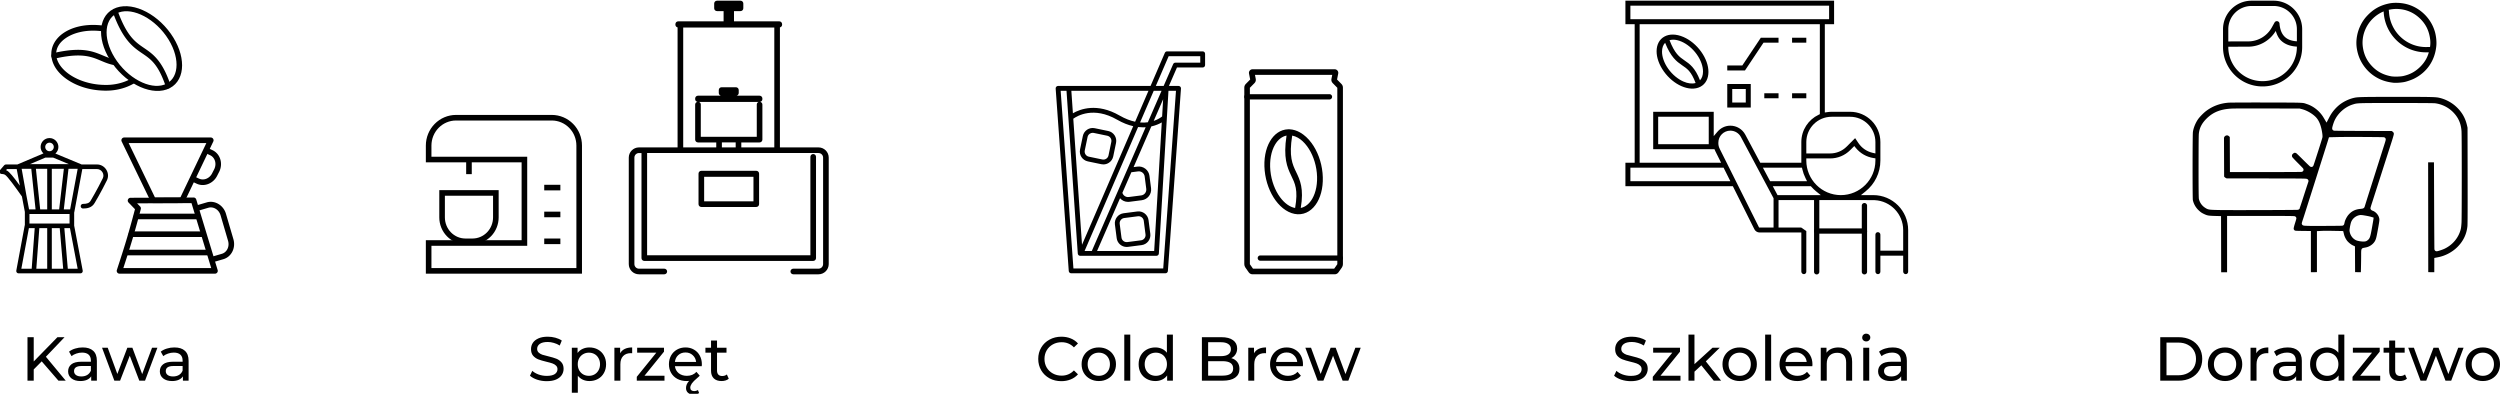
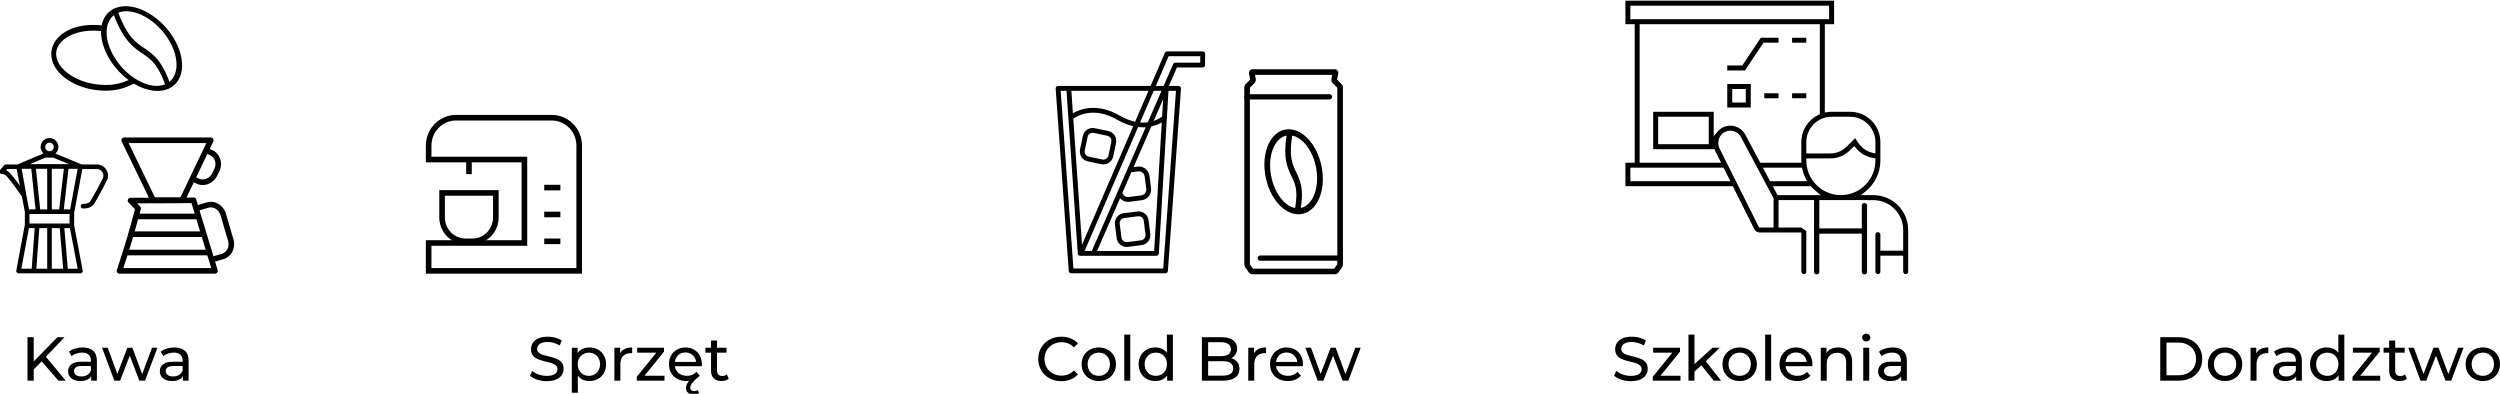
<svg xmlns="http://www.w3.org/2000/svg" xmlns:ns1="http://sodipodi.sourceforge.net/DTD/sodipodi-0.dtd" xmlns:ns2="http://www.inkscape.org/namespaces/inkscape" width="286.54mm" height="45.138mm" viewBox="0 0 286.54 45.138" version="1.1" id="svg1" xml:space="preserve" ns1:docname="s2.svg" ns2:version="1.4 (e7c3feb100, 2024-10-09)">
  <ns1:namedview id="namedview1" pagecolor="#ffffff" bordercolor="#000000" borderopacity="0.25" ns2:showpageshadow="2" ns2:pageopacity="0.0" ns2:pagecheckerboard="0" ns2:deskcolor="#d1d1d1" ns2:document-units="mm" ns2:current-layer="svg1" />
  <defs id="defs1" />
  <g id="layer1" transform="translate(-110.73,-252.289)">
    <g id="g259" transform="matrix(0.115,0,0,0.115,393.607,-73.565)" style="stroke-width:2.301">
      <g style="fill:#000000;stroke-width:0.492" id="g206" transform="matrix(4.675,0,0,4.673,-2051.069,2929.807)">
        <g mask="url(#mask0_25_975)" id="g205" style="fill:#000000;stroke-width:0.492">
          <path style="color:#000000;font-style:normal;font-variant:normal;font-weight:normal;font-stretch:normal;font-size:medium;line-height:normal;font-family:sans-serif;font-variant-ligatures:normal;font-variant-position:normal;font-variant-caps:normal;font-variant-numeric:normal;font-variant-alternates:normal;font-variant-east-asian:normal;font-feature-settings:normal;font-variation-settings:normal;text-indent:0;text-align:start;text-decoration-line:none;text-decoration-style:solid;text-decoration-color:#000000;letter-spacing:normal;word-spacing:normal;text-transform:none;writing-mode:lr-tb;direction:ltr;text-orientation:mixed;dominant-baseline:auto;baseline-shift:baseline;text-anchor:start;white-space:normal;shape-padding:0;shape-margin:0;inline-size:0;clip-rule:nonzero;display:inline;overflow:visible;visibility:visible;isolation:auto;mix-blend-mode:normal;color-interpolation:sRGB;color-interpolation-filters:linearRGB;solid-color:#000000;solid-opacity:1;vector-effect:none;fill:#000000;fill-opacity:1;fill-rule:nonzero;stroke:none;stroke-width:0.492;stroke-linecap:butt;stroke-linejoin:miter;stroke-miterlimit:10;stroke-dasharray:none;stroke-dashoffset:0;stroke-opacity:1;-inkscape-stroke:none;color-rendering:auto;image-rendering:auto;shape-rendering:auto;text-rendering:auto;enable-background:accumulate;stop-color:#000000;stop-opacity:1" d="m 9.791,3.904 c -1.709,0 -3.347,0.691 -4.553,1.918 C 4.033,7.049 3.357,8.71 3.357,10.441 v 3.568 H 23.773 v 16.619 H 3.357 v 7.135 H 36.643 V 10.441 c 0,-1.731 -0.675,-3.392 -1.881,-4.619 C 33.556,4.595 31.918,3.904 30.209,3.904 h -5.838 z m 0,1.191 h 14.58 5.838 c 1.388,0 2.719,0.561 3.703,1.562 0.984,1.002 1.539,2.362 1.539,3.783 V 36.57 H 4.549 v -4.75 H 24.967 V 12.816 H 4.549 v -2.375 c 9e-6,-1.421 0.555,-2.781 1.539,-3.783 0.984,-1.002 2.316,-1.562 3.703,-1.562 z" id="path195" />
          <path style="color:#000000;font-style:normal;font-variant:normal;font-weight:normal;font-stretch:normal;font-size:medium;line-height:normal;font-family:sans-serif;font-variant-ligatures:normal;font-variant-position:normal;font-variant-caps:normal;font-variant-numeric:normal;font-variant-alternates:normal;font-variant-east-asian:normal;font-feature-settings:normal;font-variation-settings:normal;text-indent:0;text-align:start;text-decoration-line:none;text-decoration-style:solid;text-decoration-color:#000000;letter-spacing:normal;word-spacing:normal;text-transform:none;writing-mode:lr-tb;direction:ltr;text-orientation:mixed;dominant-baseline:auto;baseline-shift:baseline;text-anchor:start;white-space:normal;shape-padding:0;shape-margin:0;inline-size:0;clip-rule:nonzero;display:inline;overflow:visible;visibility:visible;isolation:auto;mix-blend-mode:normal;color-interpolation:sRGB;color-interpolation-filters:linearRGB;solid-color:#000000;solid-opacity:1;vector-effect:none;fill:#000000;fill-opacity:1;fill-rule:nonzero;stroke:none;stroke-width:0.492;stroke-linecap:butt;stroke-linejoin:miter;stroke-miterlimit:10;stroke-dasharray:none;stroke-dashoffset:0;stroke-opacity:1;-inkscape-stroke:none;color-rendering:auto;image-rendering:auto;shape-rendering:auto;text-rendering:auto;enable-background:accumulate;stop-color:#000000;stop-opacity:1" d="m 6.223,19.951 v 5.807 c 0,1.508 0.583,2.957 1.627,4.027 1.044,1.07 2.465,1.674 3.947,1.674 h 1.506 c 1.482,0 2.903,-0.604 3.947,-1.674 1.044,-1.07 1.627,-2.52 1.627,-4.027 v -5.807 H 6.863 Z m 1.193,1.191 H 17.684 v 4.615 c 0,1.2 -0.464,2.349 -1.287,3.193 -0.824,0.844 -1.935,1.314 -3.094,1.314 h -1.506 c -1.158,0 -2.27,-0.47 -3.094,-1.314 C 7.88,28.107 7.416,26.957 7.416,25.758 Z" id="path197" />
          <path style="color:#000000;font-style:normal;font-variant:normal;font-weight:normal;font-stretch:normal;font-size:medium;line-height:normal;font-family:sans-serif;font-variant-ligatures:normal;font-variant-position:normal;font-variant-caps:normal;font-variant-numeric:normal;font-variant-alternates:normal;font-variant-east-asian:normal;font-feature-settings:normal;font-variation-settings:normal;text-indent:0;text-align:start;text-decoration-line:none;text-decoration-style:solid;text-decoration-color:#000000;letter-spacing:normal;word-spacing:normal;text-transform:none;writing-mode:lr-tb;direction:ltr;text-orientation:mixed;dominant-baseline:auto;baseline-shift:baseline;text-anchor:start;white-space:normal;shape-padding:0;shape-margin:0;inline-size:0;clip-rule:nonzero;display:inline;overflow:visible;visibility:visible;isolation:auto;mix-blend-mode:normal;color-interpolation:sRGB;color-interpolation-filters:linearRGB;solid-color:#000000;solid-opacity:1;vector-effect:none;fill:#000000;fill-opacity:1;fill-rule:nonzero;stroke:none;stroke-width:0.492;stroke-linecap:butt;stroke-linejoin:miter;stroke-miterlimit:10;stroke-dasharray:none;stroke-dashoffset:0;stroke-opacity:1;-inkscape-stroke:none;color-rendering:auto;image-rendering:auto;shape-rendering:auto;text-rendering:auto;enable-background:accumulate;stop-color:#000000;stop-opacity:1" d="m 11.953,13.096 v 3.439 h 1.193 v -3.439 z" id="path199" />
          <path style="color:#000000;font-style:normal;font-variant:normal;font-weight:normal;font-stretch:normal;font-size:medium;line-height:normal;font-family:sans-serif;font-variant-ligatures:normal;font-variant-position:normal;font-variant-caps:normal;font-variant-numeric:normal;font-variant-alternates:normal;font-variant-east-asian:normal;font-feature-settings:normal;font-variation-settings:normal;text-indent:0;text-align:start;text-decoration-line:none;text-decoration-style:solid;text-decoration-color:#000000;letter-spacing:normal;word-spacing:normal;text-transform:none;writing-mode:lr-tb;direction:ltr;text-orientation:mixed;dominant-baseline:auto;baseline-shift:baseline;text-anchor:start;white-space:normal;shape-padding:0;shape-margin:0;inline-size:0;clip-rule:nonzero;display:inline;overflow:visible;visibility:visible;isolation:auto;mix-blend-mode:normal;color-interpolation:sRGB;color-interpolation-filters:linearRGB;solid-color:#000000;solid-opacity:1;vector-effect:none;fill:#000000;fill-opacity:1;fill-rule:nonzero;stroke:none;stroke-width:0.492;stroke-linecap:butt;stroke-linejoin:miter;stroke-miterlimit:10;stroke-dasharray:none;stroke-dashoffset:0;stroke-opacity:1;-inkscape-stroke:none;color-rendering:auto;image-rendering:auto;shape-rendering:auto;text-rendering:auto;enable-background:accumulate;stop-color:#000000;stop-opacity:1" d="m 28.596,30.266 v 1.193 h 3.439 v -1.193 z" id="path201" />
          <path style="color:#000000;font-style:normal;font-variant:normal;font-weight:normal;font-stretch:normal;font-size:medium;line-height:normal;font-family:sans-serif;font-variant-ligatures:normal;font-variant-position:normal;font-variant-caps:normal;font-variant-numeric:normal;font-variant-alternates:normal;font-variant-east-asian:normal;font-feature-settings:normal;font-variation-settings:normal;text-indent:0;text-align:start;text-decoration-line:none;text-decoration-style:solid;text-decoration-color:#000000;letter-spacing:normal;word-spacing:normal;text-transform:none;writing-mode:lr-tb;direction:ltr;text-orientation:mixed;dominant-baseline:auto;baseline-shift:baseline;text-anchor:start;white-space:normal;shape-padding:0;shape-margin:0;inline-size:0;clip-rule:nonzero;display:inline;overflow:visible;visibility:visible;isolation:auto;mix-blend-mode:normal;color-interpolation:sRGB;color-interpolation-filters:linearRGB;solid-color:#000000;solid-opacity:1;vector-effect:none;fill:#000000;fill-opacity:1;fill-rule:nonzero;stroke:none;stroke-width:0.492;stroke-linecap:butt;stroke-linejoin:miter;stroke-miterlimit:10;stroke-dasharray:none;stroke-dashoffset:0;stroke-opacity:1;-inkscape-stroke:none;color-rendering:auto;image-rendering:auto;shape-rendering:auto;text-rendering:auto;enable-background:accumulate;stop-color:#000000;stop-opacity:1" d="m 28.596,24.535 v 1.193 h 3.439 v -1.193 z" id="path203" />
          <path style="color:#000000;font-style:normal;font-variant:normal;font-weight:normal;font-stretch:normal;font-size:medium;line-height:normal;font-family:sans-serif;font-variant-ligatures:normal;font-variant-position:normal;font-variant-caps:normal;font-variant-numeric:normal;font-variant-alternates:normal;font-variant-east-asian:normal;font-feature-settings:normal;font-variation-settings:normal;text-indent:0;text-align:start;text-decoration-line:none;text-decoration-style:solid;text-decoration-color:#000000;letter-spacing:normal;word-spacing:normal;text-transform:none;writing-mode:lr-tb;direction:ltr;text-orientation:mixed;dominant-baseline:auto;baseline-shift:baseline;text-anchor:start;white-space:normal;shape-padding:0;shape-margin:0;inline-size:0;clip-rule:nonzero;display:inline;overflow:visible;visibility:visible;isolation:auto;mix-blend-mode:normal;color-interpolation:sRGB;color-interpolation-filters:linearRGB;solid-color:#000000;solid-opacity:1;vector-effect:none;fill:#000000;fill-opacity:1;fill-rule:nonzero;stroke:none;stroke-width:0.492;stroke-linecap:butt;stroke-linejoin:miter;stroke-miterlimit:10;stroke-dasharray:none;stroke-dashoffset:0;stroke-opacity:1;-inkscape-stroke:none;color-rendering:auto;image-rendering:auto;shape-rendering:auto;text-rendering:auto;enable-background:accumulate;stop-color:#000000;stop-opacity:1" d="m 28.596,18.805 v 1.191 h 3.439 v -1.191 z" id="path205" />
        </g>
      </g>
      <g style="fill:#000000;stroke-width:0.928" id="g220" transform="matrix(2.479,0,0,2.479,-2373.884,2950.407)">
        <g mask="url(#mask0_28_1945)" id="g219" style="fill:#000000;stroke-width:0.928">
          <path style="color:#000000;font-style:normal;font-variant:normal;font-weight:normal;font-stretch:normal;font-size:medium;line-height:normal;font-family:sans-serif;font-variant-ligatures:normal;font-variant-position:normal;font-variant-caps:normal;font-variant-numeric:normal;font-variant-alternates:normal;font-variant-east-asian:normal;font-feature-settings:normal;font-variation-settings:normal;text-indent:0;text-align:start;text-decoration-line:none;text-decoration-style:solid;text-decoration-color:#000000;letter-spacing:normal;word-spacing:normal;text-transform:none;writing-mode:lr-tb;direction:ltr;text-orientation:mixed;dominant-baseline:auto;baseline-shift:baseline;text-anchor:start;white-space:normal;shape-padding:0;shape-margin:0;inline-size:0;clip-rule:nonzero;display:inline;overflow:visible;visibility:visible;isolation:auto;mix-blend-mode:normal;color-interpolation:sRGB;color-interpolation-filters:linearRGB;solid-color:#000000;solid-opacity:1;vector-effect:none;fill:#000000;fill-opacity:1;fill-rule:nonzero;stroke:none;stroke-width:0.928;stroke-linecap:round;stroke-linejoin:round;stroke-miterlimit:4;stroke-dasharray:none;stroke-dashoffset:0;stroke-opacity:1;-inkscape-stroke:none;color-rendering:auto;image-rendering:auto;shape-rendering:auto;text-rendering:auto;enable-background:accumulate;stop-color:#000000;stop-opacity:1" d="M 15.275,8.125 A 1.124,1.124 0 0 0 14.264,9.74 L 25.936,33.855 a 1.124,1.124 0 0 0 1.012,0.635 h 11.619 a 1.124,1.124 0 0 0 1.014,-0.641 L 51.096,9.734 A 1.124,1.124 0 0 0 50.082,8.125 Z m 1.795,2.25 H 48.299 L 37.855,32.242 H 27.652 Z" id="path207" />
          <path style="color:#000000;font-style:normal;font-variant:normal;font-weight:normal;font-stretch:normal;font-size:medium;line-height:normal;font-family:sans-serif;font-variant-ligatures:normal;font-variant-position:normal;font-variant-caps:normal;font-variant-numeric:normal;font-variant-alternates:normal;font-variant-east-asian:normal;font-feature-settings:normal;font-variation-settings:normal;text-indent:0;text-align:start;text-decoration-line:none;text-decoration-style:solid;text-decoration-color:#000000;letter-spacing:normal;word-spacing:normal;text-transform:none;writing-mode:lr-tb;direction:ltr;text-orientation:mixed;dominant-baseline:auto;baseline-shift:baseline;text-anchor:start;white-space:normal;shape-padding:0;shape-margin:0;inline-size:0;clip-rule:nonzero;display:inline;overflow:visible;visibility:visible;isolation:auto;mix-blend-mode:normal;color-interpolation:sRGB;color-interpolation-filters:linearRGB;solid-color:#000000;solid-opacity:1;vector-effect:none;fill:#000000;fill-opacity:1;fill-rule:nonzero;stroke:none;stroke-width:0.928;stroke-linecap:round;stroke-linejoin:round;stroke-miterlimit:4;stroke-dasharray:none;stroke-dashoffset:0;stroke-opacity:1;-inkscape-stroke:none;color-rendering:auto;image-rendering:auto;shape-rendering:auto;text-rendering:auto;enable-background:accumulate;stop-color:#000000;stop-opacity:1" d="m 43.16,32.25 c -9.102,0.041 -16.236,0.073 -25.338,0.113 a 1.124,1.124 0 0 0 -0.803,1.904 c 0.864,0.895 1.728,1.791 2.592,2.686 -2.741,10.355 -4.101,14.709 -7.285,24.447 a 1.124,1.124 0 0 0 1.068,1.473 h 38.379 a 1.124,1.124 0 0 0 1.076,-1.449 l -8.609,-28.375 A 1.124,1.124 0 0 0 43.16,32.25 Z M 42.33,34.502 50.258,60.625 H 14.932 c 2.86,-8.772 4.31,-13.422 7.021,-23.703 a 1.124,1.124 0 0 0 -0.277,-1.068 c -0.404,-0.418 -0.807,-0.836 -1.211,-1.254 7.539,-0.034 14.119,-0.063 21.865,-0.098 z" id="path209" />
          <path style="color:#000000;font-style:normal;font-variant:normal;font-weight:normal;font-stretch:normal;font-size:medium;line-height:normal;font-family:sans-serif;font-variant-ligatures:normal;font-variant-position:normal;font-variant-caps:normal;font-variant-numeric:normal;font-variant-alternates:normal;font-variant-east-asian:normal;font-feature-settings:normal;font-variation-settings:normal;text-indent:0;text-align:start;text-decoration-line:none;text-decoration-style:solid;text-decoration-color:#000000;letter-spacing:normal;word-spacing:normal;text-transform:none;writing-mode:lr-tb;direction:ltr;text-orientation:mixed;dominant-baseline:auto;baseline-shift:baseline;text-anchor:start;white-space:normal;shape-padding:0;shape-margin:0;inline-size:0;clip-rule:nonzero;display:inline;overflow:visible;visibility:visible;isolation:auto;mix-blend-mode:normal;color-interpolation:sRGB;color-interpolation-filters:linearRGB;solid-color:#000000;solid-opacity:1;vector-effect:none;fill:#000000;fill-opacity:1;fill-rule:nonzero;stroke:none;stroke-width:0.928;stroke-linecap:round;stroke-linejoin:round;stroke-miterlimit:4;stroke-dasharray:none;stroke-dashoffset:0;stroke-opacity:1;-inkscape-stroke:none;color-rendering:auto;image-rendering:auto;shape-rendering:auto;text-rendering:auto;enable-background:accumulate;stop-color:#000000;stop-opacity:1" d="m 50.922,34.045 c -0.798,-0.118 -1.627,-0.072 -2.447,0.168 a 1.124,1.124 0 0 0 -0.002,0 l -3.588,1.055 a 1.124,1.124 0 0 0 -0.762,1.395 1.124,1.124 0 0 0 1.395,0.762 l 3.588,-1.053 c 2.01,-0.588 4.234,0.71 4.922,3.055 l 3,10.23 c 0.688,2.344 -0.482,4.639 -2.492,5.229 L 50.945,55.938 a 1.124,1.124 0 0 0 -0.762,1.396 1.124,1.124 0 0 0 1.395,0.762 l 3.59,-1.053 c 3.282,-0.963 5.017,-4.606 4.016,-8.02 l -3,-10.23 c -0.751,-2.56 -2.866,-4.395 -5.262,-4.748 z" id="path211" />
          <path style="color:#000000;font-style:normal;font-variant:normal;font-weight:normal;font-stretch:normal;font-size:medium;line-height:normal;font-family:sans-serif;font-variant-ligatures:normal;font-variant-position:normal;font-variant-caps:normal;font-variant-numeric:normal;font-variant-alternates:normal;font-variant-east-asian:normal;font-feature-settings:normal;font-variation-settings:normal;text-indent:0;text-align:start;text-decoration-line:none;text-decoration-style:solid;text-decoration-color:#000000;letter-spacing:normal;word-spacing:normal;text-transform:none;writing-mode:lr-tb;direction:ltr;text-orientation:mixed;dominant-baseline:auto;baseline-shift:baseline;text-anchor:start;white-space:normal;shape-padding:0;shape-margin:0;inline-size:0;clip-rule:nonzero;display:inline;overflow:visible;visibility:visible;isolation:auto;mix-blend-mode:normal;color-interpolation:sRGB;color-interpolation-filters:linearRGB;solid-color:#000000;solid-opacity:1;vector-effect:none;fill:#000000;fill-opacity:1;fill-rule:nonzero;stroke:none;stroke-width:0.928;stroke-linecap:round;stroke-linejoin:round;stroke-miterlimit:4;stroke-dasharray:none;stroke-dashoffset:0;stroke-opacity:1;-inkscape-stroke:none;color-rendering:auto;image-rendering:auto;shape-rendering:auto;text-rendering:auto;enable-background:accumulate;stop-color:#000000;stop-opacity:1" d="m 16.215,53.254 a 1.124,1.124 0 0 0 -1.125,1.123 1.124,1.124 0 0 0 1.125,1.125 h 32.93 a 1.124,1.124 0 0 0 1.123,-1.125 1.124,1.124 0 0 0 -1.123,-1.123 z" id="path213" />
          <path style="color:#000000;font-style:normal;font-variant:normal;font-weight:normal;font-stretch:normal;font-size:medium;line-height:normal;font-family:sans-serif;font-variant-ligatures:normal;font-variant-position:normal;font-variant-caps:normal;font-variant-numeric:normal;font-variant-alternates:normal;font-variant-east-asian:normal;font-feature-settings:normal;font-variation-settings:normal;text-indent:0;text-align:start;text-decoration-line:none;text-decoration-style:solid;text-decoration-color:#000000;letter-spacing:normal;word-spacing:normal;text-transform:none;writing-mode:lr-tb;direction:ltr;text-orientation:mixed;dominant-baseline:auto;baseline-shift:baseline;text-anchor:start;white-space:normal;shape-padding:0;shape-margin:0;inline-size:0;clip-rule:nonzero;display:inline;overflow:visible;visibility:visible;isolation:auto;mix-blend-mode:normal;color-interpolation:sRGB;color-interpolation-filters:linearRGB;solid-color:#000000;solid-opacity:1;vector-effect:none;fill:#000000;fill-opacity:1;fill-rule:nonzero;stroke:none;stroke-width:0.928;stroke-linecap:round;stroke-linejoin:round;stroke-miterlimit:4;stroke-dasharray:none;stroke-dashoffset:0;stroke-opacity:1;-inkscape-stroke:none;color-rendering:auto;image-rendering:auto;shape-rendering:auto;text-rendering:auto;enable-background:accumulate;stop-color:#000000;stop-opacity:1" d="m 18.197,45.873 a 1.124,1.124 0 0 0 -1.125,1.123 1.124,1.124 0 0 0 1.125,1.125 h 28.816 a 1.124,1.124 0 0 0 1.123,-1.125 1.124,1.124 0 0 0 -1.123,-1.123 z" id="path215" />
          <path style="color:#000000;font-style:normal;font-variant:normal;font-weight:normal;font-stretch:normal;font-size:medium;line-height:normal;font-family:sans-serif;font-variant-ligatures:normal;font-variant-position:normal;font-variant-caps:normal;font-variant-numeric:normal;font-variant-alternates:normal;font-variant-east-asian:normal;font-feature-settings:normal;font-variation-settings:normal;text-indent:0;text-align:start;text-decoration-line:none;text-decoration-style:solid;text-decoration-color:#000000;letter-spacing:normal;word-spacing:normal;text-transform:none;writing-mode:lr-tb;direction:ltr;text-orientation:mixed;dominant-baseline:auto;baseline-shift:baseline;text-anchor:start;white-space:normal;shape-padding:0;shape-margin:0;inline-size:0;clip-rule:nonzero;display:inline;overflow:visible;visibility:visible;isolation:auto;mix-blend-mode:normal;color-interpolation:sRGB;color-interpolation-filters:linearRGB;solid-color:#000000;solid-opacity:1;vector-effect:none;fill:#000000;fill-opacity:1;fill-rule:nonzero;stroke:none;stroke-width:0.928;stroke-linecap:round;stroke-linejoin:round;stroke-miterlimit:4;stroke-dasharray:none;stroke-dashoffset:0;stroke-opacity:1;-inkscape-stroke:none;color-rendering:auto;image-rendering:auto;shape-rendering:auto;text-rendering:auto;enable-background:accumulate;stop-color:#000000;stop-opacity:1" d="m 20.234,38.748 a 1.124,1.124 0 0 0 -1.123,1.125 1.124,1.124 0 0 0 1.123,1.123 H 44.469 a 1.124,1.124 0 0 0 1.125,-1.123 1.124,1.124 0 0 0 -1.125,-1.125 z" id="path217" />
          <path style="color:#000000;font-style:normal;font-variant:normal;font-weight:normal;font-stretch:normal;font-size:medium;line-height:normal;font-family:sans-serif;font-variant-ligatures:normal;font-variant-position:normal;font-variant-caps:normal;font-variant-numeric:normal;font-variant-alternates:normal;font-variant-east-asian:normal;font-feature-settings:normal;font-variation-settings:normal;text-indent:0;text-align:start;text-decoration-line:none;text-decoration-style:solid;text-decoration-color:#000000;letter-spacing:normal;word-spacing:normal;text-transform:none;writing-mode:lr-tb;direction:ltr;text-orientation:mixed;dominant-baseline:auto;baseline-shift:baseline;text-anchor:start;white-space:normal;shape-padding:0;shape-margin:0;inline-size:0;clip-rule:nonzero;display:inline;overflow:visible;visibility:visible;isolation:auto;mix-blend-mode:normal;color-interpolation:sRGB;color-interpolation-filters:linearRGB;solid-color:#000000;solid-opacity:1;vector-effect:none;fill:#000000;fill-opacity:1;fill-rule:nonzero;stroke:none;stroke-width:0.928;stroke-linecap:round;stroke-linejoin:round;stroke-miterlimit:4;stroke-dasharray:none;stroke-dashoffset:0;stroke-opacity:1;-inkscape-stroke:none;color-rendering:auto;image-rendering:auto;shape-rendering:auto;text-rendering:auto;enable-background:accumulate;stop-color:#000000;stop-opacity:1" d="m 48.219,12.383 a 1.124,1.124 0 0 0 -0.635,0.58 1.124,1.124 0 0 0 0.539,1.494 l 1.715,0.805 c 1.897,0.891 2.702,3.335 1.666,5.547 -2.82e-4,6.02e-4 2.83e-4,0.001 0,0.002 l -0.795,1.549 a 1.124,1.124 0 0 0 -0.018,0.035 c -1.038,2.21 -3.432,3.154 -5.328,2.264 l -1.715,-0.805 a 1.124,1.124 0 0 0 -1.496,0.541 1.124,1.124 0 0 0 0.541,1.496 l 1.715,0.803 c 3.097,1.455 6.81,-0.125 8.32,-3.344 l 0.793,-1.549 a 1.124,1.124 0 0 0 0.018,-0.035 c 1.511,-3.22 0.35,-7.085 -2.746,-8.539 a 1.124,1.124 0 0 0 0,-0.002 l -1.715,-0.803 a 1.124,1.124 0 0 0 -0.859,-0.039 z" id="path219" />
        </g>
      </g>
      <g style="fill:#000000;stroke-width:0.928" id="g221" transform="matrix(2.479,0,0,2.479,-2492.837,2950.394)">
        <path d="m 41.52,37.039 h -2.542 l 1.887,-16.335 h 3.693 z M 40.586,60.904 39.197,44.569 h 2.255 l 3.102,16.335 z M 24.943,44.569 h 2.341 L 26.068,60.904 H 21.903 Z M 16.063,21.401 c -0.102,-0.049 -0.204,-0.094 -0.308,-0.135 l 0.379,-0.44 h 3.913 l 1.266,6.668 C 18.791,23.998 17.078,21.885 16.063,21.401 M 34.156,37.039 V 20.705 h 4.845 l -1.887,16.335 z m -4.673,0 -1.721,-16.335 h 4.543 V 37.039 Z M 22.893,25.535 c -0.271,-1.619 -0.557,-3.23 -0.86,-4.831 h 3.869 l 1.721,16.335 H 25.01 l -1.102,-5.807 c -0.375,-1.878 -0.695,-3.787 -1.015,-5.696 m 11.264,19.033 h 3.183 l 1.39,16.335 h -4.573 z m -1.851,0 V 60.904 H 27.924 l 1.215,-16.335 z m 8.988,-1.851 H 25.169 V 38.891 H 41.293 Z M 31.599,16.202 h 3.061 L 41.035,18.853 H 25.344 Z m 1.632,-5.993 c 0.95,0 1.723,0.773 1.723,1.723 0,0.95 -0.773,1.723 -1.723,1.723 -0.95,0 -1.723,-0.773 -1.723,-1.723 0,-0.95 0.773,-1.723 1.723,-1.723 m 22.839,10.879 C 55.244,19.765 53.85,18.974 52.34,18.974 h -6.231 c -0.021,-0.011 -0.04,-0.027 -0.062,-0.037 -0.008,-0.003 -0.012,-0.01 -0.02,-0.013 l -10.428,-4.336 c 0.733,-0.655 1.205,-1.597 1.205,-2.655 0,-1.971 -1.603,-3.575 -3.574,-3.575 -1.971,0 -3.574,1.604 -3.574,3.575 0,1.027 0.442,1.947 1.138,2.6 l -10.366,4.395 c -0.007,0.002 -0.011,0.008 -0.018,0.011 -0.021,0.009 -0.037,0.025 -0.057,0.036 h -4.644 c -0.269,0 -0.526,0.118 -0.701,0.323 l -1.695,1.969 c -0.236,0.275 -0.291,0.662 -0.138,0.99 0.151,0.329 0.479,0.539 0.841,0.539 h 0.002 0.008 c 0.441,0 0.857,0.092 1.239,0.275 1.02,0.488 4.729,5.741 6.125,7.719 l 0.751,1.058 1.178,6.205 v 5.276 c -0.018,0.049 -0.045,0.094 -0.055,0.146 L 19.879,61.66 c -0.049,0.271 0.023,0.548 0.199,0.761 0.176,0.211 0.437,0.333 0.712,0.333 h 24.883 c 0.275,0 0.537,-0.123 0.713,-0.335 0.176,-0.212 0.248,-0.491 0.196,-0.763 L 43.145,43.557 v -5.276 c 0.018,-0.049 0.045,-0.094 0.055,-0.147 l 3.219,-17.308 h 5.922 c 0.866,0 1.673,0.464 2.158,1.241 0.477,0.767 0.536,1.684 0.159,2.456 -2.337,4.762 -4.846,8.944 -4.879,9 -0.541,0.939 -1.407,1.305 -3.087,1.305 -0.512,0 -0.926,0.415 -0.926,0.926 0,0.511 0.414,0.925 0.926,0.925 1.584,0 3.55,-0.254 4.682,-2.216 0.025,-0.042 2.572,-4.289 4.944,-9.125 0.663,-1.349 0.57,-2.938 -0.248,-4.25" style="color:#000000;font-style:normal;font-variant:normal;font-weight:normal;font-stretch:normal;font-size:medium;line-height:normal;font-family:sans-serif;font-variant-ligatures:normal;font-variant-position:normal;font-variant-caps:normal;font-variant-numeric:normal;font-variant-alternates:normal;font-variant-east-asian:normal;font-feature-settings:normal;font-variation-settings:normal;text-indent:0;text-align:start;text-decoration-line:none;text-decoration-style:solid;text-decoration-color:#000000;letter-spacing:normal;word-spacing:normal;text-transform:none;writing-mode:lr-tb;direction:ltr;text-orientation:mixed;dominant-baseline:auto;baseline-shift:baseline;text-anchor:start;white-space:normal;shape-padding:0;shape-margin:0;inline-size:0;clip-rule:nonzero;display:inline;overflow:visible;visibility:visible;isolation:auto;mix-blend-mode:normal;color-interpolation:sRGB;color-interpolation-filters:linearRGB;solid-color:#000000;solid-opacity:1;vector-effect:none;fill:#000000;fill-opacity:1;fill-rule:nonzero;stroke:none;stroke-width:0.333;stroke-linecap:butt;stroke-linejoin:miter;stroke-miterlimit:4;stroke-dasharray:none;stroke-dashoffset:0;stroke-opacity:1;-inkscape-stroke:none;color-rendering:auto;image-rendering:auto;shape-rendering:auto;text-rendering:auto;enable-background:accumulate;stop-color:#000000;stop-opacity:1" id="path221" />
      </g>
      <path style="-inkscape-font-specification:'Montserrat Medium';stroke-width:2.325" d="m -2418.229,3193.662 -7.96,8.048 v 11.205 h -6.219 v -43.334 h 6.219 v 24.205 l 23.632,-24.205 h 7.09 l -18.595,19.5 19.776,23.834 h -7.276 z m 40.858,-13.867 q 6.841,0 10.448,3.343 3.669,3.343 3.669,9.967 v 19.81 h -5.659 v -4.333 q -1.493,2.291 -4.291,3.529 -2.736,1.176 -6.53,1.176 -5.535,0 -8.893,-2.662 -3.296,-2.662 -3.296,-6.995 0,-4.333 3.172,-6.933 3.172,-2.662 10.075,-2.662 h 9.453 v -1.176 q 0,-3.838 -2.239,-5.881 -2.239,-2.043 -6.592,-2.043 -2.923,0 -5.721,0.99 -2.799,0.928 -4.726,2.538 l -2.487,-4.457 q 2.55,-2.043 6.094,-3.095 3.545,-1.114 7.525,-1.114 z m -1.368,28.91 q 3.421,0 5.908,-1.486 2.488,-1.547 3.607,-4.333 v -4.581 h -9.204 q -7.587,0 -7.587,5.076 0,2.476 1.928,3.9 1.928,1.424 5.348,1.424 z m 75.809,-28.6 -12.314,32.81 h -5.721 l -9.515,-24.886 -9.639,24.886 h -5.721 l -12.251,-32.81 h 5.659 l 9.577,26.124 9.95,-26.124 h 5.037 l 9.764,26.248 9.826,-26.248 z m 16.978,-0.309 q 6.841,0 10.448,3.343 3.669,3.343 3.669,9.967 v 19.81 h -5.659 v -4.333 q -1.493,2.291 -4.291,3.529 -2.736,1.176 -6.53,1.176 -5.535,0 -8.893,-2.662 -3.296,-2.662 -3.296,-6.995 0,-4.333 3.172,-6.933 3.172,-2.662 10.075,-2.662 h 9.453 v -1.176 q 0,-3.838 -2.239,-5.881 -2.239,-2.043 -6.592,-2.043 -2.923,0 -5.721,0.99 -2.799,0.928 -4.726,2.538 l -2.488,-4.457 q 2.55,-2.043 6.095,-3.095 3.545,-1.114 7.525,-1.114 z m -1.368,28.91 q 3.42,0 5.908,-1.486 2.487,-1.547 3.607,-4.333 v -4.581 h -9.204 q -7.587,0 -7.587,5.076 0,2.476 1.928,3.9 1.928,1.424 5.348,1.424 z" id="text221" aria-label="Kawa" />
      <path id="path223" d="m -1211.492,2902.543 c -2.202,0 -3.91,2.081 -3.484,4.24 l 1.176,5.988 -4.409,4.464 c -0.93,0.943 -1.454,2.213 -1.454,3.538 v 176.047 c 0,1.173 0.368,2.321 1.04,3.283 l 3.397,4.844 c 0.853,1.217 2.247,1.949 3.734,1.949 h 81.957 c 1.487,3e-4 2.887,-0.731 3.74,-1.949 l 3.402,-4.844 c 0.675,-0.964 1.029,-2.114 1.029,-3.283 v -176.047 c 0,-1.325 -0.523,-2.595 -1.454,-3.538 l -4.404,-4.464 1.176,-5.988 c 0.424,-2.161 -1.287,-4.24 -3.489,-4.24 z m 2.477,5.596 h 77.003 l -0.805,4.099 c -0.291,1.473 0.173,3.001 1.225,4.066 l 4.638,4.698 v 175.819 c 0,0.033 0,0.064 -0.028,0.075 l -3.108,4.426 h -80.879 l -3.103,-4.42 c -0.028,-0.028 -0.028,-0.05 -0.028,-0.081 v -175.819 l 4.638,-4.698 c 1.053,-1.066 1.514,-2.598 1.225,-4.066 z" style="color:#000000;font-style:normal;font-variant:normal;font-weight:normal;font-stretch:normal;font-size:medium;line-height:normal;font-family:sans-serif;font-variant-ligatures:normal;font-variant-position:normal;font-variant-caps:normal;font-variant-numeric:normal;font-variant-alternates:normal;font-variant-east-asian:normal;font-feature-settings:normal;font-variation-settings:normal;text-indent:0;text-align:start;text-decoration-line:none;text-decoration-style:solid;text-decoration-color:#000000;letter-spacing:normal;word-spacing:normal;text-transform:none;writing-mode:lr-tb;direction:ltr;text-orientation:mixed;dominant-baseline:auto;baseline-shift:baseline;text-anchor:start;white-space:normal;shape-padding:0;shape-margin:0;inline-size:0;clip-rule:nonzero;display:inline;overflow:visible;visibility:visible;isolation:auto;mix-blend-mode:normal;color-interpolation:sRGB;color-interpolation-filters:linearRGB;solid-color:#000000;solid-opacity:1;vector-effect:none;fill:#000000;fill-opacity:1;fill-rule:nonzero;stroke:none;stroke-width:2.301;stroke-linecap:round;stroke-linejoin:round;stroke-miterlimit:4;stroke-dasharray:none;stroke-dashoffset:0;stroke-opacity:1;-inkscape-stroke:none;paint-order:fill markers stroke;color-rendering:auto;image-rendering:auto;shape-rendering:auto;text-rendering:auto;enable-background:accumulate;stop-color:#000000;stop-opacity:1" />
-       <path id="path225" style="color:#000000;font-style:normal;font-variant:normal;font-weight:normal;font-stretch:normal;font-size:medium;line-height:normal;font-family:sans-serif;font-variant-ligatures:normal;font-variant-position:normal;font-variant-caps:normal;font-variant-numeric:normal;font-variant-alternates:normal;font-variant-east-asian:normal;font-feature-settings:normal;font-variation-settings:normal;text-indent:0;text-align:start;text-decoration-line:none;text-decoration-style:solid;text-decoration-color:#000000;letter-spacing:normal;word-spacing:normal;text-transform:none;writing-mode:lr-tb;direction:ltr;text-orientation:mixed;dominant-baseline:auto;baseline-shift:baseline;text-anchor:start;white-space:normal;shape-padding:0;shape-margin:0;inline-size:0;clip-rule:nonzero;display:inline;overflow:visible;visibility:visible;isolation:auto;mix-blend-mode:normal;color-interpolation:sRGB;color-interpolation-filters:linearRGB;solid-color:#000000;solid-opacity:1;vector-effect:none;fill:#000000;fill-opacity:1;fill-rule:nonzero;stroke:none;stroke-width:2.301;stroke-linecap:butt;stroke-linejoin:miter;stroke-miterlimit:4;stroke-dasharray:none;stroke-dashoffset:0;stroke-opacity:1;-inkscape-stroke:none;color-rendering:auto;image-rendering:auto;shape-rendering:auto;text-rendering:auto;enable-background:accumulate;stop-color:#000000;stop-opacity:1" d="m -1745.201,2834.206 c -1.547,0 -2.804,1.256 -2.804,2.803 v 4.774 c 0,1.547 1.258,2.798 2.804,2.798 h 6.581 v 10.196 h -45.23 c -1.552,0 -2.798,1.249 -2.798,2.804 v 0.583 c 0,1.327 0.931,2.381 2.166,2.673 v 119.588 h -38.469 c -5.612,0 -10.174,4.567 -10.174,10.179 v 106.121 c 0,5.611 4.562,10.174 10.174,10.174 h 25.241 c 1.55,0 2.798,-1.243 2.798,-2.798 0,-1.545 -1.251,-2.804 -2.798,-2.804 h -25.241 c -2.521,0 -4.572,-2.051 -4.572,-4.572 v -106.121 c 0,-2.522 2.051,-4.572 4.572,-4.572 h 2.499 v 104.721 c 0,1.545 1.251,2.804 2.798,2.804 h 168.35 c 1.547,0 2.798,-1.258 2.798,-2.804 v -100.927 c 0,-1.551 -1.247,-2.798 -2.798,-2.798 -1.549,0 -2.809,1.251 -2.809,2.798 v 98.129 h -162.738 v -101.924 h 170.838 c 2.521,0 4.573,2.051 4.572,4.572 v 106.121 c 0,2.521 -2.051,4.572 -4.572,4.572 h -25.149 c -1.547,0 -2.798,1.258 -2.798,2.804 0,1.555 1.248,2.798 2.798,2.798 h 25.149 c 5.611,0 10.174,-4.562 10.174,-10.174 v -106.121 c 0,-5.612 -4.562,-10.179 -10.174,-10.179 h -38.469 v -119.588 c 1.238,-0.291 2.172,-1.345 2.172,-2.673 v -0.583 c 0,-1.546 -1.257,-2.804 -2.804,-2.804 h -45.137 v -10.196 h 6.489 c 1.555,0 2.804,-1.246 2.804,-2.798 v -4.774 c 0,-1.552 -1.247,-2.803 -2.804,-2.803 z m -33.673,26.755 h 90.791 v 119.462 h -32.889 v -4.954 h 18.214 c 1.547,0 2.804,-1.256 2.804,-2.803 v -34.947 c 0,-1.35 -0.977,-2.423 -2.248,-2.689 1.272,-0.265 2.248,-1.342 2.248,-2.689 v -0.658 c 0,-1.547 -1.256,-2.804 -2.804,-2.804 h -22.895 c 1.217,-0.307 2.117,-1.395 2.117,-2.711 v -2.902 c 0,-1.551 -1.258,-2.809 -2.809,-2.809 h -14.273 c -1.553,0 -2.798,1.254 -2.798,2.809 v 2.902 c 0,1.314 0.894,2.403 2.107,2.711 h -22.846 c -1.547,0 -2.798,1.258 -2.798,2.804 v 0.658 c 0,1.343 0.97,2.421 2.237,2.689 -1.267,0.268 -2.237,1.343 -2.237,2.689 v 34.947 c 0,1.545 1.251,2.803 2.798,2.803 h 18.219 v 4.954 h -32.938 z m 15.813,74.178 h 59.209 c -1.001,0.428 -1.704,1.424 -1.704,2.58 v 32.144 h -55.795 v -32.144 c 0,-1.158 -0.707,-2.153 -1.709,-2.58 z m 22.727,40.331 h 13.755 v 4.954 h -13.755 z m -20.484,28.273 c -1.557,0 -2.798,1.253 -2.798,2.804 v 0.392 30.053 c 0,1.55 1.242,2.804 2.798,2.804 h 54.767 c 1.546,0 2.803,-1.253 2.803,-2.804 v -30.053 -0.392 c 0,-1.547 -1.256,-2.804 -2.803,-2.804 z m 2.803,5.993 h 49.16 v 24.452 h -49.16 z" />
      <path style="-inkscape-font-specification:'Montserrat Medium';stroke-width:2.325" d="m -1914.944,3213.409 q -4.913,0 -9.515,-1.486 -4.54,-1.548 -7.152,-3.962 l 2.301,-4.829 q 2.487,2.228 6.343,3.652 3.918,1.362 8.022,1.362 5.41,0 8.085,-1.795 2.674,-1.857 2.674,-4.891 0,-2.229 -1.493,-3.59 -1.43,-1.424 -3.607,-2.167 -2.114,-0.743 -6.032,-1.671 -4.913,-1.176 -7.96,-2.353 -2.985,-1.176 -5.162,-3.59 -2.115,-2.477 -2.115,-6.624 0,-3.467 1.804,-6.252 1.865,-2.786 5.597,-4.457 3.732,-1.671 9.266,-1.671 3.856,0 7.587,0.991 3.732,0.991 6.406,2.848 l -2.052,4.952 q -2.736,-1.733 -5.846,-2.6 -3.109,-0.929 -6.095,-0.929 -5.286,0 -7.96,1.919 -2.612,1.919 -2.612,4.952 0,2.229 1.492,3.652 1.492,1.362 3.669,2.167 2.239,0.743 6.032,1.609 4.913,1.176 7.898,2.353 2.985,1.176 5.1,3.59 2.177,2.414 2.177,6.5 0,3.405 -1.866,6.253 -1.866,2.786 -5.659,4.457 -3.793,1.609 -9.328,1.609 z m 42.538,-33.615 q 4.788,0 8.582,2.105 3.794,2.105 5.908,5.881 2.177,3.776 2.177,8.729 0,4.952 -2.177,8.791 -2.114,3.776 -5.908,5.881 -3.793,2.105 -8.582,2.105 -3.545,0 -6.53,-1.362 -2.923,-1.362 -4.975,-3.962 v 16.962 h -5.97 v -44.82 h 5.721 v 5.2 q 1.99,-2.724 5.037,-4.086 3.047,-1.424 6.717,-1.424 z m -0.497,28.291 q 3.172,0 5.659,-1.424 2.55,-1.486 3.98,-4.086 1.493,-2.662 1.493,-6.067 0,-3.405 -1.493,-6.005 -1.43,-2.662 -3.98,-4.086 -2.488,-1.424 -5.659,-1.424 -3.11,0 -5.659,1.486 -2.487,1.424 -3.98,4.024 -1.431,2.6 -1.431,6.005 0,3.405 1.431,6.067 1.43,2.6 3.98,4.086 2.55,1.424 5.659,1.424 z m 31.157,-22.472 q 1.554,-2.848 4.602,-4.333 3.047,-1.486 7.401,-1.486 v 5.757 q -0.497,-0.061 -1.368,-0.061 -4.851,0 -7.649,2.91 -2.736,2.848 -2.736,8.171 v 16.343 h -5.97 v -32.81 h 5.721 z m 44.216,22.41 v 4.891 h -27.612 v -3.838 l 19.465,-24.081 h -19.092 v -4.89 h 26.741 v 3.9 l -19.465,24.019 z m 37.252,-11.329 q 0,0.681 -0.123,1.795 h -26.741 q 0.56,4.333 3.794,6.995 3.296,2.6 8.147,2.6 5.908,0 9.515,-3.962 l 3.296,3.838 q -0.56,0.619 -1.368,1.3 -0.746,0.681 -1.057,0.928 -3.918,3.281 -5.473,5.51 -1.554,2.29 -1.554,4.21 0,1.671 1.057,2.538 1.057,0.866 2.799,0.866 0.995,0 1.99,-0.309 1.057,-0.247 1.804,-0.743 l 1.182,3.033 q -2.488,1.486 -5.597,1.486 -3.42,0 -5.473,-1.795 -1.99,-1.733 -1.99,-4.705 0,-3.838 3.047,-7.12 -1.492,0.125 -2.363,0.125 -5.224,0 -9.266,-2.105 -4.042,-2.167 -6.281,-6.005 -2.177,-3.838 -2.177,-8.667 0,-4.767 2.114,-8.605 2.177,-3.838 5.908,-5.943 3.793,-2.166 8.52,-2.166 4.726,0 8.396,2.166 3.731,2.105 5.784,5.943 2.114,3.838 2.114,8.791 z m -16.294,-11.886 q -4.291,0 -7.214,2.6 -2.861,2.6 -3.358,6.81 h 21.144 q -0.497,-4.148 -3.42,-6.748 -2.861,-2.662 -7.152,-2.662 z m 43.097,26.186 q -1.306,1.114 -3.234,1.733 -1.928,0.557 -3.98,0.557 -4.975,0 -7.712,-2.662 -2.736,-2.662 -2.736,-7.614 v -18.015 h -5.597 v -4.89 h 5.597 v -7.181 h 5.97 v 7.181 h 9.453 v 4.89 h -9.453 v 17.767 q 0,2.662 1.306,4.086 1.368,1.424 3.855,1.424 2.736,0 4.664,-1.548 z" id="text225" aria-label="Sprzęt" />
      <g style="fill:#000000;stroke-width:1.05" id="g233" transform="matrix(5.726,0,0,6.741,-2415.258,2769.974)">
-         <path style="color:#000000;font-style:normal;font-variant:normal;font-weight:normal;font-stretch:normal;font-size:medium;line-height:normal;font-family:sans-serif;font-variant-ligatures:normal;font-variant-position:normal;font-variant-caps:normal;font-variant-numeric:normal;font-variant-alternates:normal;font-variant-east-asian:normal;font-feature-settings:normal;font-variation-settings:normal;text-indent:0;text-align:start;text-decoration-line:none;text-decoration-style:solid;text-decoration-color:#000000;letter-spacing:normal;word-spacing:normal;text-transform:none;writing-mode:lr-tb;direction:ltr;text-orientation:mixed;dominant-baseline:auto;baseline-shift:baseline;text-anchor:start;white-space:normal;shape-padding:0;shape-margin:0;inline-size:0;clip-rule:nonzero;display:inline;overflow:visible;visibility:visible;isolation:auto;mix-blend-mode:normal;color-interpolation:sRGB;color-interpolation-filters:linearRGB;solid-color:#000000;solid-opacity:1;vector-effect:none;fill:#000000;fill-opacity:1;fill-rule:nonzero;stroke:none;stroke-width:0.377;stroke-linecap:round;stroke-linejoin:round;stroke-miterlimit:4;stroke-dasharray:none;stroke-dashoffset:0;stroke-opacity:1;-inkscape-stroke:none;color-rendering:auto;image-rendering:auto;shape-rendering:auto;text-rendering:auto;enable-background:accumulate;stop-color:#000000;stop-opacity:1" d="m 5.57,16.795 c -1.087,0.016 -2.405,0.155 -4.061,0.482 a 0.424,0.424 0 0 0 -0.332,0.498 0.424,0.424 0 0 0 0.498,0.334 c 6.468,-1.281 7.236,0.352 10.211,0.91 A 0.424,0.424 0 0 0 12.383,18.682 0.424,0.424 0 0 0 12.043,18.188 C 10.023,17.809 8.833,16.748 5.57,16.795 Z" id="path227" />
        <path style="color:#000000;font-style:normal;font-variant:normal;font-weight:normal;font-stretch:normal;font-size:medium;line-height:normal;font-family:sans-serif;font-variant-ligatures:normal;font-variant-position:normal;font-variant-caps:normal;font-variant-numeric:normal;font-variant-alternates:normal;font-variant-east-asian:normal;font-feature-settings:normal;font-variation-settings:normal;text-indent:0;text-align:start;text-decoration-line:none;text-decoration-style:solid;text-decoration-color:#000000;letter-spacing:normal;word-spacing:normal;text-transform:none;writing-mode:lr-tb;direction:ltr;text-orientation:mixed;dominant-baseline:auto;baseline-shift:baseline;text-anchor:start;white-space:normal;shape-padding:0;shape-margin:0;inline-size:0;clip-rule:nonzero;display:inline;overflow:visible;visibility:visible;isolation:auto;mix-blend-mode:normal;color-interpolation:sRGB;color-interpolation-filters:linearRGB;solid-color:#000000;solid-opacity:1;vector-effect:none;fill:#000000;fill-opacity:1;fill-rule:nonzero;stroke:none;stroke-width:0.377;stroke-linecap:round;stroke-linejoin:round;stroke-miterlimit:4;stroke-dasharray:none;stroke-dashoffset:0;stroke-opacity:1;-inkscape-stroke:none;color-rendering:auto;image-rendering:auto;shape-rendering:auto;text-rendering:auto;enable-background:accumulate;stop-color:#000000;stop-opacity:1" d="m 9.035,13.123 c -2.257,-0.094 -4.253,0.337 -5.689,1.143 -1.436,0.805 -2.343,2.056 -2.174,3.479 0.169,1.421 1.307,2.639 2.908,3.529 1.6,0.889 3.7,1.464 5.957,1.541 1.947,0.094 3.818,-0.248 5.396,-1.002 a 0.424,0.424 0 0 0 0.199,-0.564 0.424,0.424 0 0 0 -0.564,-0.201 c -1.433,0.684 -3.169,1.01 -4.99,0.922 a 0.424,0.424 0 0 0 -0.006,0 C 7.94,21.897 5.953,21.345 4.492,20.533 3.032,19.722 2.135,18.666 2.014,17.645 1.893,16.625 2.508,15.709 3.762,15.006 5.015,14.303 6.874,13.882 9,13.971 a 0.424,0.424 0 0 0 0.002,0 c 0.383,0.015 0.769,0.045 1.154,0.09 A 0.424,0.424 0 0 0 10.627,13.688 0.424,0.424 0 0 0 10.254,13.219 C 9.847,13.171 9.441,13.138 9.035,13.123 Z" id="path229" />
        <path style="color:#000000;font-style:normal;font-variant:normal;font-weight:normal;font-stretch:normal;font-size:medium;line-height:normal;font-family:sans-serif;font-variant-ligatures:normal;font-variant-position:normal;font-variant-caps:normal;font-variant-numeric:normal;font-variant-alternates:normal;font-variant-east-asian:normal;font-feature-settings:normal;font-variation-settings:normal;text-indent:0;text-align:start;text-decoration-line:none;text-decoration-style:solid;text-decoration-color:#000000;letter-spacing:normal;word-spacing:normal;text-transform:none;writing-mode:lr-tb;direction:ltr;text-orientation:mixed;dominant-baseline:auto;baseline-shift:baseline;text-anchor:start;white-space:normal;shape-padding:0;shape-margin:0;inline-size:0;clip-rule:nonzero;display:inline;overflow:visible;visibility:visible;isolation:auto;mix-blend-mode:normal;color-interpolation:sRGB;color-interpolation-filters:linearRGB;solid-color:#000000;solid-opacity:1;vector-effect:none;fill:#000000;fill-opacity:1;fill-rule:nonzero;stroke:none;stroke-width:0.377;stroke-linecap:round;stroke-linejoin:round;stroke-miterlimit:4;stroke-dasharray:none;stroke-dashoffset:0;stroke-opacity:1;-inkscape-stroke:none;color-rendering:auto;image-rendering:auto;shape-rendering:auto;text-rendering:auto;enable-background:accumulate;stop-color:#000000;stop-opacity:1" d="m 12.453,10.768 a 0.424,0.424 0 0 0 -0.324,0.004 0.424,0.424 0 0 0 -0.225,0.557 c 1.674,3.921 3.414,5.027 4.955,5.92 1.541,0.893 2.856,1.555 4.227,4.984 a 0.424,0.424 0 0 0 0.551,0.236 0.424,0.424 0 0 0 0.236,-0.551 c -1.43,-3.579 -3.061,-4.519 -4.59,-5.404 -1.529,-0.885 -2.983,-1.733 -4.6,-5.52 a 0.424,0.424 0 0 0 -0.23,-0.227 z" id="path231" />
        <path style="color:#000000;font-style:normal;font-variant:normal;font-weight:normal;font-stretch:normal;font-size:medium;line-height:normal;font-family:sans-serif;font-variant-ligatures:normal;font-variant-position:normal;font-variant-caps:normal;font-variant-numeric:normal;font-variant-alternates:normal;font-variant-east-asian:normal;font-feature-settings:normal;font-variation-settings:normal;text-indent:0;text-align:start;text-decoration-line:none;text-decoration-style:solid;text-decoration-color:#000000;letter-spacing:normal;word-spacing:normal;text-transform:none;writing-mode:lr-tb;direction:ltr;text-orientation:mixed;dominant-baseline:auto;baseline-shift:baseline;text-anchor:start;white-space:normal;shape-padding:0;shape-margin:0;inline-size:0;clip-rule:nonzero;display:inline;overflow:visible;visibility:visible;isolation:auto;mix-blend-mode:normal;color-interpolation:sRGB;color-interpolation-filters:linearRGB;solid-color:#000000;solid-opacity:1;vector-effect:none;fill:#000000;fill-opacity:1;fill-rule:nonzero;stroke:none;stroke-width:0.377;stroke-linecap:round;stroke-linejoin:round;stroke-miterlimit:4;stroke-dasharray:none;stroke-dashoffset:0;stroke-opacity:1;-inkscape-stroke:none;color-rendering:auto;image-rendering:auto;shape-rendering:auto;text-rendering:auto;enable-background:accumulate;stop-color:#000000;stop-opacity:1" d="m -22.906,-3.195 c -2.072,0 -3.955,0.589 -5.344,1.57 -1.389,0.982 -2.295,2.383 -2.295,3.955 0,1.572 0.906,2.973 2.295,3.955 1.389,0.982 3.272,1.572 5.344,1.572 2.072,0 3.955,-0.591 5.344,-1.572 1.389,-0.982 2.293,-2.383 2.293,-3.955 0,-1.572 -0.904,-2.973 -2.293,-3.955 -1.389,-0.982 -3.272,-1.57 -5.344,-1.57 z m 0,0.865 c 1.907,0 3.627,0.55 4.846,1.412 1.219,0.862 1.926,2.007 1.926,3.248 0,1.241 -0.707,2.388 -1.926,3.25 -1.219,0.862 -2.939,1.412 -4.846,1.412 -1.907,0 -3.627,-0.55 -4.846,-1.412 -1.219,-0.862 -1.928,-2.009 -1.928,-3.25 0,-1.241 0.709,-2.386 1.928,-3.248 1.219,-0.862 2.939,-1.412 4.846,-1.412 z" id="path233" transform="matrix(-0.643,-0.766,0.915,-0.404,0,0)" />
      </g>
      <path style="-inkscape-font-specification:'Montserrat Medium';stroke-width:2.325" d="m -1402.024,3213.409 q -6.53,0 -11.816,-2.848 -5.224,-2.909 -8.209,-7.924 -2.985,-5.076 -2.985,-11.39 0,-6.314 2.985,-11.329 2.985,-5.076 8.271,-7.924 5.286,-2.91 11.816,-2.91 5.099,0 9.328,1.734 4.229,1.671 7.214,5.014 l -4.042,3.9 q -4.913,-5.138 -12.251,-5.138 -4.851,0 -8.769,2.167 -3.918,2.167 -6.157,6.005 -2.177,3.776 -2.177,8.481 0,4.705 2.177,8.543 2.239,3.776 6.157,5.943 3.918,2.167 8.769,2.167 7.276,0 12.251,-5.2 l 4.042,3.9 q -2.985,3.343 -7.276,5.076 -4.229,1.734 -9.328,1.734 z m 37.376,-0.122 q -4.913,0 -8.831,-2.167 -3.918,-2.167 -6.157,-5.943 -2.177,-3.838 -2.177,-8.667 0,-4.829 2.177,-8.605 2.239,-3.838 6.157,-5.943 3.918,-2.166 8.831,-2.166 4.913,0 8.769,2.166 3.918,2.105 6.095,5.943 2.239,3.776 2.239,8.605 0,4.829 -2.239,8.667 -2.177,3.776 -6.095,5.943 -3.856,2.167 -8.769,2.167 z m 0,-5.2 q 3.172,0 5.659,-1.424 2.55,-1.486 3.98,-4.086 1.431,-2.662 1.431,-6.067 0,-3.405 -1.431,-6.005 -1.43,-2.662 -3.98,-4.086 -2.487,-1.424 -5.659,-1.424 -3.172,0 -5.721,1.424 -2.487,1.424 -3.98,4.086 -1.43,2.6 -1.43,6.005 0,3.405 1.43,6.067 1.493,2.6 3.98,4.086 2.55,1.424 5.721,1.424 z m 25.373,-41.105 h 5.97 v 45.934 h -5.97 z m 48.445,0 v 45.934 h -5.722 v -5.2 q -1.99,2.724 -5.037,4.148 -3.047,1.424 -6.716,1.424 -4.788,0 -8.582,-2.105 -3.793,-2.105 -5.97,-5.881 -2.114,-3.838 -2.114,-8.791 0,-4.952 2.114,-8.729 2.177,-3.776 5.97,-5.881 3.794,-2.105 8.582,-2.105 3.545,0 6.53,1.362 2.985,1.3 4.975,3.9 v -18.076 z m -16.978,41.105 q 3.109,0 5.659,-1.424 2.55,-1.486 3.98,-4.086 1.431,-2.662 1.431,-6.067 0,-3.405 -1.431,-6.005 -1.43,-2.662 -3.98,-4.086 -2.55,-1.424 -5.659,-1.424 -3.172,0 -5.721,1.424 -2.487,1.424 -3.98,4.086 -1.43,2.6 -1.43,6.005 0,3.405 1.43,6.067 1.493,2.6 3.98,4.086 2.55,1.424 5.721,1.424 z m 75.187,-17.643 q 3.793,1.052 5.97,3.838 2.177,2.724 2.177,6.933 0,5.634 -4.291,8.667 -4.229,3.033 -12.376,3.033 h -20.771 v -43.334 h 19.527 q 7.463,0 11.505,2.971 4.105,2.971 4.105,8.234 0,3.405 -1.617,5.881 -1.555,2.476 -4.229,3.776 z m -23.072,-15.848 v 13.867 h 12.749 q 4.788,0 7.338,-1.733 2.612,-1.795 2.612,-5.2 0,-3.405 -2.612,-5.138 -2.55,-1.795 -7.338,-1.795 z m 14.303,33.305 q 5.286,0 7.96,-1.733 2.674,-1.734 2.674,-5.448 0,-7.243 -10.634,-7.243 h -14.303 v 14.424 z m 31.406,-22.286 q 1.555,-2.848 4.602,-4.333 3.047,-1.486 7.401,-1.486 v 5.757 q -0.498,-0.061 -1.368,-0.061 -4.851,0 -7.649,2.91 -2.736,2.848 -2.736,8.171 v 16.343 h -5.97 v -32.81 h 5.721 z m 48.819,11.081 q 0,0.681 -0.123,1.795 h -26.742 q 0.56,4.333 3.794,6.995 3.296,2.6 8.147,2.6 5.908,0 9.515,-3.962 l 3.296,3.838 q -2.239,2.6 -5.597,3.962 -3.296,1.362 -7.4,1.362 -5.224,0 -9.266,-2.105 -4.042,-2.167 -6.281,-6.005 -2.177,-3.838 -2.177,-8.667 0,-4.767 2.114,-8.605 2.177,-3.838 5.908,-5.943 3.793,-2.166 8.52,-2.166 4.726,0 8.396,2.166 3.731,2.105 5.784,5.943 2.114,3.838 2.114,8.791 z m -16.294,-11.886 q -4.291,0 -7.214,2.6 -2.861,2.6 -3.358,6.81 h 21.145 q -0.497,-4.148 -3.421,-6.748 -2.861,-2.662 -7.152,-2.662 z m 73.819,-4.705 -12.313,32.81 h -5.721 l -9.515,-24.886 -9.639,24.886 h -5.721 l -12.251,-32.81 h 5.659 l 9.577,26.124 9.95,-26.124 h 5.037 l 9.764,26.248 9.826,-26.248 z" id="text233" aria-label="Cold Brew" />
      <g style="fill:#000000;stroke-width:7.488" id="g240" transform="matrix(2.459,0,0,2.459,-1456.15,2872.343)">
        <g id="g239" style="stroke-width:7.488">
          <path d="m 41.027,37.309 -5.473,-1.136 c -1.067,-0.221 -2.154,-0.014 -3.065,0.583 -0.91,0.597 -1.533,1.513 -1.754,2.579 l -1.136,5.473 c -0.457,2.2 0.962,4.362 3.163,4.82 l 5.473,1.136 c 0.278,0.058 0.558,0.086 0.837,0.086 0.786,0 1.555,-0.228 2.227,-0.669 0.91,-0.597 1.534,-1.513 1.755,-2.579 l 1.136,-5.473 c 0.222,-1.066 0.014,-2.154 -0.583,-3.065 -0.598,-0.911 -1.514,-1.534 -2.58,-1.755 z m 1.247,4.421 -1.136,5.473 c -0.115,0.554 -0.439,1.03 -0.913,1.341 -0.473,0.31 -1.037,0.418 -1.593,0.303 l -5.473,-1.136 c -1.144,-0.238 -1.882,-1.362 -1.645,-2.507 l 1.136,-5.473 c 0.115,-0.554 0.439,-1.031 0.913,-1.341 0.35,-0.229 0.749,-0.348 1.158,-0.348 0.145,0 0.29,0.015 0.435,0.045 l 5.473,1.136 c 0.554,0.115 1.031,0.439 1.341,0.913 0.311,0.474 0.419,1.04 0.304,1.594 z" id="path235" style="color:#000000;font-style:normal;font-variant:normal;font-weight:normal;font-stretch:normal;font-size:medium;line-height:normal;font-family:sans-serif;font-variant-ligatures:normal;font-variant-position:normal;font-variant-caps:normal;font-variant-numeric:normal;font-variant-alternates:normal;font-variant-east-asian:normal;font-feature-settings:normal;font-variation-settings:normal;text-indent:0;text-align:start;text-decoration-line:none;text-decoration-style:solid;text-decoration-color:#000000;letter-spacing:normal;word-spacing:normal;text-transform:none;writing-mode:lr-tb;direction:ltr;text-orientation:mixed;dominant-baseline:auto;baseline-shift:baseline;text-anchor:start;white-space:normal;shape-padding:0;shape-margin:0;inline-size:0;clip-rule:nonzero;display:inline;overflow:visible;visibility:visible;isolation:auto;mix-blend-mode:normal;color-interpolation:sRGB;color-interpolation-filters:linearRGB;solid-color:#000000;solid-opacity:1;vector-effect:none;fill:#000000;fill-opacity:1;fill-rule:nonzero;stroke:none;stroke-width:7.488;stroke-linecap:butt;stroke-linejoin:miter;stroke-miterlimit:4;stroke-dasharray:none;stroke-dashoffset:0;stroke-opacity:1;-inkscape-stroke:none;color-rendering:auto;image-rendering:auto;shape-rendering:auto;text-rendering:auto;enable-background:accumulate;stop-color:#000000;stop-opacity:1" />
          <path d="M 57.366,73.444 C 57.078,71.215 55.025,69.63 52.801,69.923 l -5.544,0.716 c -2.229,0.288 -3.808,2.335 -3.521,4.565 l 0.716,5.544 c 0.265,2.053 2.023,3.555 4.041,3.555 0.173,0 0.348,-0.011 0.524,-0.034 l 5.544,-0.716 c 2.229,-0.288 3.808,-2.335 3.521,-4.565 z m -3.055,8.167 -5.544,0.716 c -1.162,0.15 -2.224,-0.672 -2.374,-1.831 l -0.716,-5.544 c -0.15,-1.159 0.672,-2.224 1.831,-2.374 l 5.544,-0.716 c 0.092,-0.012 0.182,-0.018 0.273,-0.018 1.049,0 1.963,0.781 2.101,1.849 l 0.716,5.544 c 0.15,1.16 -0.672,2.225 -1.831,2.374 z" id="path237" style="color:#000000;font-style:normal;font-variant:normal;font-weight:normal;font-stretch:normal;font-size:medium;line-height:normal;font-family:sans-serif;font-variant-ligatures:normal;font-variant-position:normal;font-variant-caps:normal;font-variant-numeric:normal;font-variant-alternates:normal;font-variant-east-asian:normal;font-feature-settings:normal;font-variation-settings:normal;text-indent:0;text-align:start;text-decoration-line:none;text-decoration-style:solid;text-decoration-color:#000000;letter-spacing:normal;word-spacing:normal;text-transform:none;writing-mode:lr-tb;direction:ltr;text-orientation:mixed;dominant-baseline:auto;baseline-shift:baseline;text-anchor:start;white-space:normal;shape-padding:0;shape-margin:0;inline-size:0;clip-rule:nonzero;display:inline;overflow:visible;visibility:visible;isolation:auto;mix-blend-mode:normal;color-interpolation:sRGB;color-interpolation-filters:linearRGB;solid-color:#000000;solid-opacity:1;vector-effect:none;fill:#000000;fill-opacity:1;fill-rule:nonzero;stroke:none;stroke-width:7.488;stroke-linecap:butt;stroke-linejoin:miter;stroke-miterlimit:4;stroke-dasharray:none;stroke-dashoffset:0;stroke-opacity:1;-inkscape-stroke:none;color-rendering:auto;image-rendering:auto;shape-rendering:auto;text-rendering:auto;enable-background:accumulate;stop-color:#000000;stop-opacity:1" />
          <path d="m 79.305,5.03 h -14.43 c -0.39,0 -0.743,0.232 -0.898,0.59 L 58.183,19.043 H 25.026 20.695 c -0.272,0 -0.531,0.113 -0.716,0.312 -0.185,0.199 -0.279,0.465 -0.26,0.737 l 5.309,73.97 c 0.037,0.512 0.463,0.908 0.976,0.908 h 38.223 c 0.513,0 0.939,-0.396 0.976,-0.908 l 5.309,-73.97 c 0.019,-0.271 -0.075,-0.538 -0.26,-0.737 -0.185,-0.199 -0.444,-0.312 -0.716,-0.312 h -3.911 l 3.257,-7.48 h 10.423 c 0.54,0 0.978,-0.438 0.978,-0.978 V 6.009 C 80.283,5.468 79.845,5.03 79.305,5.03 Z M 57.339,21 51.924,33.545 C 50.029,33.141 47.918,32.362 45.604,31.029 36.485,25.777 29.605,28.434 26.706,30.116 L 26.075,21 Z M 26.86,32.329 c 1.58,-1.139 8.216,-5.105 17.768,0.396 2.352,1.354 4.527,2.171 6.517,2.626 L 30.4,83.414 Z m 4.583,53.606 21.684,-50.239 c 0.683,0.08 1.345,0.124 1.973,0.124 0.378,0 0.746,-0.014 1.103,-0.038 l -7.372,16.933 c -0.004,0.009 -0.011,0.016 -0.015,0.025 l -3.683,8.469 -10.765,24.726 z m 18.951,-31.907 2.728,-0.353 c 0.635,-0.082 1.261,0.085 1.765,0.475 0.504,0.388 0.825,0.948 0.906,1.579 l 0.648,5.02 c 0.166,1.304 -0.755,2.5 -2.052,2.665 -0.001,0 -0.001,0 -0.002,0 l -5.023,0.648 c -1.182,0.152 -2.272,-0.583 -2.598,-1.704 z m -4.588,10.536 c 0.805,0.913 1.973,1.475 3.245,1.475 0.186,0 0.375,-0.012 0.565,-0.037 l 5.02,-0.647 c 2.367,-0.301 4.047,-2.478 3.746,-4.854 l -0.648,-5.02 C 57.588,54.332 57.001,53.309 56.082,52.6 55.162,51.89 54.02,51.585 52.869,51.735 l -1.565,0.203 7.178,-16.486 c 1.801,-0.395 3.231,-1.042 4.243,-1.626 L 59.648,85.935 H 36.502 Z M 62.868,31.405 c -0.501,0.404 -1.659,1.223 -3.414,1.814 l 3.826,-8.787 z m -5.79,2.369 c -0.948,0.13 -2.001,0.168 -3.151,0.07 L 59.47,21 h 3.169 z m 6.239,59.239 H 26.915 L 21.746,21 h 2.367 l 4.573,65.981 c 0.035,0.513 0.462,0.91 0.976,0.91 h 0.277 c 0.005,0 0.01,0.002 0.015,0.002 h 5.054 c 0.004,0 0.008,-0.002 0.013,-0.002 H 60.57 c 0.518,0 0.946,-0.404 0.976,-0.92 L 65.441,21 h 3.044 z M 78.327,9.607 H 68.241 c -0.389,0 -0.741,0.231 -0.897,0.588 l -3.853,8.849 H 60.314 L 65.518,6.987 h 12.808 v 2.62 z" id="path239" style="color:#000000;font-style:normal;font-variant:normal;font-weight:normal;font-stretch:normal;font-size:medium;line-height:normal;font-family:sans-serif;font-variant-ligatures:normal;font-variant-position:normal;font-variant-caps:normal;font-variant-numeric:normal;font-variant-alternates:normal;font-variant-east-asian:normal;font-feature-settings:normal;font-variation-settings:normal;text-indent:0;text-align:start;text-decoration-line:none;text-decoration-style:solid;text-decoration-color:#000000;letter-spacing:normal;word-spacing:normal;text-transform:none;writing-mode:lr-tb;direction:ltr;text-orientation:mixed;dominant-baseline:auto;baseline-shift:baseline;text-anchor:start;white-space:normal;shape-padding:0;shape-margin:0;inline-size:0;clip-rule:nonzero;display:inline;overflow:visible;visibility:visible;isolation:auto;mix-blend-mode:normal;color-interpolation:sRGB;color-interpolation-filters:linearRGB;solid-color:#000000;solid-opacity:1;vector-effect:none;fill:#000000;fill-opacity:1;fill-rule:nonzero;stroke:none;stroke-width:7.488;stroke-linecap:butt;stroke-linejoin:miter;stroke-miterlimit:4;stroke-dasharray:none;stroke-dashoffset:0;stroke-opacity:1;-inkscape-stroke:none;color-rendering:auto;image-rendering:auto;shape-rendering:auto;text-rendering:auto;enable-background:accumulate;stop-color:#000000;stop-opacity:1" />
        </g>
      </g>
      <path style="stroke-width:2.301;stroke-linecap:round;paint-order:markers stroke fill" d="m -1217.028,2927.374 a 2.633,2.633 0 0 0 -2.635,2.635 2.633,2.633 0 0 0 2.635,2.635 h 82.256 a 2.633,2.633 0 0 0 2.629,-2.635 2.633,2.633 0 0 0 -2.629,-2.635 z" id="path241" />
      <path style="stroke-width:2.301;stroke-linecap:round;paint-order:markers stroke fill" d="m -1203.67,3088.103 a 2.633,2.633 0 0 0 -2.635,2.635 2.633,2.633 0 0 0 2.635,2.629 h 79.747 a 2.633,2.633 0 0 0 2.635,-2.629 2.633,2.633 0 0 0 -2.635,-2.635 z" id="path243" />
      <path id="path245" style="color:#000000;font-style:normal;font-variant:normal;font-weight:normal;font-stretch:normal;font-size:medium;line-height:normal;font-family:sans-serif;font-variant-ligatures:normal;font-variant-position:normal;font-variant-caps:normal;font-variant-numeric:normal;font-variant-alternates:normal;font-variant-east-asian:normal;font-feature-settings:normal;font-variation-settings:normal;text-indent:0;text-align:start;text-decoration-line:none;text-decoration-style:solid;text-decoration-color:#000000;letter-spacing:normal;word-spacing:normal;text-transform:none;writing-mode:lr-tb;direction:ltr;text-orientation:mixed;dominant-baseline:auto;baseline-shift:baseline;text-anchor:start;white-space:normal;shape-padding:0;shape-margin:0;inline-size:0;clip-rule:nonzero;display:inline;overflow:visible;visibility:visible;isolation:auto;mix-blend-mode:normal;color-interpolation:sRGB;color-interpolation-filters:linearRGB;solid-color:#000000;solid-opacity:1;vector-effect:none;fill:#000000;fill-opacity:1;fill-rule:nonzero;stroke:none;stroke-width:2.301;stroke-linecap:round;stroke-linejoin:round;stroke-miterlimit:4;stroke-dasharray:none;stroke-dashoffset:0;stroke-opacity:1;-inkscape-stroke:none;color-rendering:auto;image-rendering:auto;shape-rendering:auto;text-rendering:auto;enable-background:accumulate;stop-color:#000000;stop-opacity:1" d="m -1176.066,2962.372 c -7.62,0.251 -13.909,4.901 -18.007,11.954 -4.357,7.497 -6.379,17.789 -5.275,29.204 1.105,11.415 5.138,21.946 10.952,29.847 5.816,7.903 13.61,13.319 21.883,13.685 8.297,0.367 15.177,-4.43 19.548,-11.954 4.357,-7.497 6.39,-17.789 5.286,-29.204 -1.105,-11.416 -5.154,-21.957 -10.969,-29.858 -3.272,-4.445 -7.171,-8.096 -11.42,-10.506 -3.309,-1.877 -6.832,-3.002 -10.457,-3.163 -0.52,-0.028 -1.036,-0.028 -1.54,0 z m -1.486,6.26 c -3.425,22.003 0.642,31.609 4.507,39.634 1.939,4.026 3.761,7.584 4.687,12.493 0.904,4.797 0.949,10.934 -0.653,20.054 -5.359,-0.981 -10.612,-4.772 -15.008,-10.745 -4.966,-6.747 -8.654,-16.164 -9.651,-26.466 -0.996,-10.303 0.887,-19.454 4.556,-25.769 2.966,-5.094 6.955,-8.286 11.562,-9.2 z m 5.628,0.028 c 1.919,0.361 3.822,1.053 5.678,2.107 3.299,1.875 6.449,4.799 9.243,8.595 4.966,6.747 8.649,16.163 9.646,26.466 0.997,10.302 -0.893,19.454 -4.561,25.769 -2.944,5.054 -6.896,8.239 -11.459,9.183 3.257,-19.388 -0.778,-27.865 -4.562,-35.72 -1.933,-4.014 -3.775,-7.869 -4.708,-13.424 -0.914,-5.439 -0.945,-12.55 0.724,-22.977 z" />
      <path style="-inkscape-font-specification:'Montserrat Medium';stroke-width:2.325" d="m -834.432,3213.409 q -4.913,0 -9.515,-1.486 -4.54,-1.548 -7.152,-3.962 l 2.301,-4.829 q 2.488,2.228 6.343,3.652 3.918,1.362 8.022,1.362 5.41,0 8.084,-1.795 2.674,-1.857 2.674,-4.891 0,-2.229 -1.493,-3.59 -1.43,-1.424 -3.607,-2.167 -2.115,-0.743 -6.032,-1.671 -4.913,-1.176 -7.96,-2.353 -2.985,-1.176 -5.162,-3.59 -2.115,-2.477 -2.115,-6.624 0,-3.467 1.804,-6.252 1.865,-2.786 5.597,-4.457 3.731,-1.671 9.266,-1.671 3.856,0 7.587,0.991 3.731,0.991 6.405,2.848 l -2.052,4.952 q -2.736,-1.733 -5.846,-2.6 -3.11,-0.929 -6.095,-0.929 -5.286,0 -7.96,1.919 -2.612,1.919 -2.612,4.952 0,2.229 1.493,3.652 1.493,1.362 3.669,2.167 2.239,0.743 6.032,1.609 4.913,1.176 7.898,2.353 2.985,1.176 5.1,3.59 2.177,2.414 2.177,6.5 0,3.405 -1.866,6.253 -1.866,2.786 -5.659,4.457 -3.793,1.609 -9.328,1.609 z m 49.503,-5.386 v 4.891 h -27.612 v -3.838 l 19.465,-24.081 h -19.092 v -4.89 h 26.742 v 3.9 l -19.465,24.019 z m 20.771,-10.4 -6.841,6.314 v 8.976 h -5.97 v -45.934 h 5.97 v 29.467 l 17.973,-16.343 h 7.214 l -13.868,13.557 15.236,19.253 h -7.338 z m 38.247,15.662 q -4.913,0 -8.831,-2.167 -3.918,-2.167 -6.157,-5.943 -2.177,-3.838 -2.177,-8.667 0,-4.829 2.177,-8.605 2.239,-3.838 6.157,-5.943 3.918,-2.166 8.831,-2.166 4.913,0 8.769,2.166 3.918,2.105 6.095,5.943 2.239,3.776 2.239,8.605 0,4.829 -2.239,8.667 -2.177,3.776 -6.095,5.943 -3.856,2.167 -8.769,2.167 z m 0,-5.2 q 3.172,0 5.659,-1.424 2.55,-1.486 3.98,-4.086 1.43,-2.662 1.43,-6.067 0,-3.405 -1.43,-6.005 -1.43,-2.662 -3.98,-4.086 -2.488,-1.424 -5.659,-1.424 -3.172,0 -5.722,1.424 -2.488,1.424 -3.98,4.086 -1.43,2.6 -1.43,6.005 0,3.405 1.43,6.067 1.493,2.6 3.98,4.086 2.55,1.424 5.722,1.424 z m 25.373,-41.105 h 5.97 v 45.934 h -5.97 z m 47.139,29.715 q 0,0.681 -0.123,1.795 h -26.742 q 0.56,4.333 3.793,6.995 3.296,2.6 8.147,2.6 5.908,0 9.515,-3.962 l 3.296,3.838 q -2.239,2.6 -5.597,3.962 -3.296,1.362 -7.401,1.362 -5.224,0 -9.266,-2.105 -4.042,-2.167 -6.281,-6.005 -2.177,-3.838 -2.177,-8.667 0,-4.767 2.114,-8.605 2.177,-3.838 5.908,-5.943 3.793,-2.166 8.52,-2.166 4.726,0 8.395,2.166 3.731,2.105 5.784,5.943 2.115,3.838 2.115,8.791 z m -16.294,-11.886 q -4.291,0 -7.214,2.6 -2.861,2.6 -3.358,6.81 h 21.144 q -0.498,-4.148 -3.42,-6.748 -2.861,-2.662 -7.152,-2.662 z m 42.164,-5.014 q 6.281,0 9.95,3.652 3.731,3.591 3.731,10.586 v 18.881 h -5.97 v -18.2 q 0,-4.767 -2.301,-7.181 -2.301,-2.414 -6.592,-2.414 -4.851,0 -7.65,2.848 -2.798,2.786 -2.798,8.048 v 16.9 h -5.97 v -32.81 h 5.721 v 4.952 q 1.803,-2.538 4.851,-3.9 3.109,-1.362 7.027,-1.362 z m 24.751,0.309 h 5.97 v 32.81 h -5.97 z m 2.985,-6.314 q -1.741,0 -2.923,-1.115 -1.119,-1.114 -1.119,-2.724 0,-1.609 1.119,-2.724 1.182,-1.176 2.923,-1.176 1.741,0 2.861,1.115 1.182,1.052 1.182,2.662 0,1.671 -1.182,2.848 -1.119,1.115 -2.861,1.115 z m 26.368,6.005 q 6.841,0 10.448,3.343 3.669,3.343 3.669,9.967 v 19.81 h -5.659 v -4.333 q -1.493,2.291 -4.291,3.529 -2.736,1.176 -6.53,1.176 -5.535,0 -8.893,-2.662 -3.296,-2.662 -3.296,-6.995 0,-4.333 3.172,-6.933 3.172,-2.662 10.075,-2.662 h 9.453 v -1.176 q 0,-3.838 -2.239,-5.881 -2.239,-2.043 -6.592,-2.043 -2.923,0 -5.721,0.99 -2.799,0.928 -4.726,2.538 l -2.488,-4.457 q 2.55,-2.043 6.095,-3.095 3.545,-1.114 7.525,-1.114 z m -1.368,28.91 q 3.42,0 5.908,-1.486 2.488,-1.547 3.607,-4.333 v -4.581 h -9.204 q -7.587,0 -7.587,5.076 0,2.476 1.928,3.9 1.928,1.424 5.348,1.424 z" id="text245" aria-label="Szkolenia" />
      <path style="-inkscape-font-specification:'Montserrat Medium';stroke-width:2.325" d="m -306.765,3169.58 h 18.346 q 6.903,0 12.251,2.724 5.348,2.724 8.271,7.676 2.985,4.891 2.985,11.267 0,6.376 -2.985,11.329 -2.923,4.891 -8.271,7.614 -5.348,2.724 -12.251,2.724 h -18.346 z m 17.973,37.948 q 5.286,0 9.266,-2.043 4.042,-2.043 6.219,-5.695 2.177,-3.714 2.177,-8.543 0,-4.829 -2.177,-8.481 -2.177,-3.714 -6.219,-5.757 -3.98,-2.043 -9.266,-2.043 h -11.754 v 32.562 z m 46.642,5.758 q -4.913,0 -8.831,-2.167 -3.918,-2.167 -6.157,-5.943 -2.177,-3.838 -2.177,-8.667 0,-4.829 2.177,-8.605 2.239,-3.838 6.157,-5.943 3.918,-2.166 8.831,-2.166 4.913,0 8.769,2.166 3.918,2.105 6.095,5.943 2.239,3.776 2.239,8.605 0,4.829 -2.239,8.667 -2.177,3.776 -6.095,5.943 -3.856,2.167 -8.769,2.167 z m 0,-5.2 q 3.172,0 5.659,-1.424 2.55,-1.486 3.98,-4.086 1.43,-2.662 1.43,-6.067 0,-3.405 -1.43,-6.005 -1.43,-2.662 -3.98,-4.086 -2.488,-1.424 -5.659,-1.424 -3.172,0 -5.721,1.424 -2.488,1.424 -3.98,4.086 -1.43,2.6 -1.43,6.005 0,3.405 1.43,6.067 1.493,2.6 3.98,4.086 2.55,1.424 5.721,1.424 z m 31.095,-22.472 q 1.555,-2.848 4.602,-4.333 3.047,-1.486 7.401,-1.486 v 5.757 q -0.498,-0.061 -1.368,-0.061 -4.851,0 -7.649,2.91 -2.736,2.848 -2.736,8.171 v 16.343 h -5.97 v -32.81 h 5.721 z m 31.281,-5.819 q 6.841,0 10.448,3.343 3.669,3.343 3.669,9.967 v 19.81 h -5.659 v -4.333 q -1.493,2.291 -4.291,3.529 -2.736,1.176 -6.53,1.176 -5.535,0 -8.893,-2.662 -3.296,-2.662 -3.296,-6.995 0,-4.333 3.172,-6.933 3.172,-2.662 10.075,-2.662 h 9.453 v -1.176 q 0,-3.838 -2.239,-5.881 -2.239,-2.043 -6.592,-2.043 -2.923,0 -5.721,0.99 -2.799,0.928 -4.726,2.538 l -2.488,-4.457 q 2.55,-2.043 6.095,-3.095 3.545,-1.114 7.525,-1.114 z m -1.368,28.91 q 3.42,0 5.908,-1.486 2.488,-1.547 3.607,-4.333 v -4.581 h -9.204 q -7.587,0 -7.587,5.076 0,2.476 1.928,3.9 1.928,1.424 5.348,1.424 z m 57.836,-41.724 v 45.934 h -5.721 v -5.2 q -1.99,2.724 -5.037,4.148 -3.047,1.424 -6.716,1.424 -4.789,0 -8.582,-2.105 -3.794,-2.105 -5.97,-5.881 -2.114,-3.838 -2.114,-8.791 0,-4.952 2.114,-8.729 2.177,-3.776 5.97,-5.881 3.794,-2.105 8.582,-2.105 3.545,0 6.53,1.362 2.985,1.3 4.975,3.9 v -18.076 z m -16.978,41.105 q 3.109,0 5.659,-1.424 2.55,-1.486 3.98,-4.086 1.43,-2.662 1.43,-6.067 0,-3.405 -1.43,-6.005 -1.43,-2.662 -3.98,-4.086 -2.55,-1.424 -5.659,-1.424 -3.172,0 -5.721,1.424 -2.488,1.424 -3.98,4.086 -1.43,2.6 -1.43,6.005 0,3.405 1.43,6.067 1.493,2.6 3.98,4.086 2.55,1.424 5.721,1.424 z m 52.736,-0.061 v 4.891 h -27.612 v -3.838 l 19.465,-24.081 h -19.092 v -4.89 h 26.741 v 3.9 l -19.465,24.019 z m 26.617,2.972 q -1.306,1.114 -3.234,1.733 -1.928,0.557 -3.98,0.557 -4.975,0 -7.711,-2.662 -2.736,-2.662 -2.736,-7.614 v -18.015 h -5.597 v -4.89 h 5.597 v -7.181 h 5.97 v 7.181 h 9.453 v 4.89 h -9.453 v 17.767 q 0,2.662 1.306,4.086 1.368,1.424 3.856,1.424 2.736,0 4.664,-1.548 z m 56.468,-30.891 -12.313,32.81 h -5.721 l -9.515,-24.886 -9.639,24.886 h -5.721 l -12.251,-32.81 h 5.659 l 9.577,26.124 9.95,-26.124 h 5.037 l 9.764,26.248 9.826,-26.248 z m 19.217,33.181 q -4.913,0 -8.831,-2.167 -3.918,-2.167 -6.157,-5.943 -2.177,-3.838 -2.177,-8.667 0,-4.829 2.177,-8.605 2.239,-3.838 6.157,-5.943 3.918,-2.167 8.831,-2.167 4.913,0 8.769,2.167 3.918,2.105 6.095,5.943 2.239,3.776 2.239,8.605 0,4.829 -2.239,8.667 -2.177,3.776 -6.095,5.943 -3.856,2.167 -8.769,2.167 z m 0,-5.2 q 3.172,0 5.659,-1.424 2.55,-1.486 3.98,-4.086 1.43,-2.662 1.43,-6.067 0,-3.405 -1.43,-6.005 -1.43,-2.662 -3.98,-4.086 -2.488,-1.424 -5.659,-1.424 -3.172,0 -5.721,1.424 -2.488,1.424 -3.98,4.086 -1.43,2.6 -1.43,6.005 0,3.405 1.43,6.067 1.493,2.6 3.98,4.086 2.55,1.424 5.721,1.424 z" id="text246" aria-label="Doradztwo" />
      <path id="path247" style="color:#000000;font-style:normal;font-variant:normal;font-weight:normal;font-stretch:normal;font-size:medium;line-height:normal;font-family:sans-serif;font-variant-ligatures:normal;font-variant-position:normal;font-variant-caps:normal;font-variant-numeric:normal;font-variant-alternates:normal;font-variant-east-asian:normal;font-feature-settings:normal;font-variation-settings:normal;text-indent:0;text-align:start;text-decoration-line:none;text-decoration-style:solid;text-decoration-color:#000000;letter-spacing:normal;word-spacing:normal;text-transform:none;writing-mode:lr-tb;direction:ltr;text-orientation:mixed;dominant-baseline:auto;baseline-shift:baseline;text-anchor:start;white-space:normal;shape-padding:0;shape-margin:0;inline-size:0;clip-rule:nonzero;display:inline;overflow:visible;visibility:visible;isolation:auto;mix-blend-mode:normal;color-interpolation:sRGB;color-interpolation-filters:linearRGB;solid-color:#000000;solid-opacity:1;vector-effect:none;fill:#000000;fill-opacity:1;fill-rule:nonzero;stroke:none;stroke-width:2.179;stroke-linecap:butt;stroke-linejoin:miter;stroke-miterlimit:4;stroke-dasharray:none;stroke-dashoffset:0;stroke-opacity:1;-inkscape-stroke:none;color-rendering:auto;image-rendering:auto;shape-rendering:auto;text-rendering:auto;enable-background:accumulate;stop-color:#000000;stop-opacity:1" d="m -631.842,2834.188 v 23.418 h -9.232 v 88.015 l 2.433,-0.345 c 1.456,-0.207 2.892,-0.35 4.32,-0.35 h 18.454 c 16.648,0 30.165,13.517 30.165,30.165 v 18.459 c 0,12.379 -5.738,23.403 -14.686,30.634 l -4.691,3.794 h 12.283 c 19.195,0 34.778,15.583 34.778,34.778 v 41.412 0.036 c 0.046,1.383 -0.992,2.494 -2.371,2.557 -1.458,-0.022 -2.593,-1.164 -2.593,-2.629 v -15.825 h -22.722 v 15.861 0.036 c 0.046,1.383 -0.992,2.494 -2.371,2.557 -1.458,-0.022 -2.588,-1.162 -2.588,-2.629 v -36.716 -0.01 c -0.018,-1.393 1.047,-2.487 2.438,-2.51 1.42,0.01 2.522,1.112 2.521,2.536 v 15.918 h 22.722 v -20.593 c 0,-15.964 -12.616,-29.002 -28.402,-29.747 l -0.046,-0.01 -9.588,-0.057 h -3.155 -11.088 -19.67 -11.093 -3.16 -9.505 -22.768 -5.758 v 27.335 h 22.562 l 5.124,3.515 v 40.376 0.036 c 0.046,1.383 -0.992,2.494 -2.371,2.557 -1.458,-0.022 -2.588,-1.162 -2.588,-2.629 v -38.892 h -41.567 c -2.229,-4e-4 -4.256,-1.253 -5.253,-3.247 l -21.443,-42.897 h -107.072 v -23.412 h 9.227 v -138.077 h -9.227 v -23.417 z m -203.02,4.969 v 13.495 h 198.056 v -13.495 z m 9.232,18.453 -0.005,138.077 h 81.17 l -5.892,-11.804 c 0.052,0.106 -0.045,-0.203 -0.16,-0.454 l -0.572,-1.242 h -61.046 v -37.258 h 60.33 v 24.253 l 3.758,-4.407 c 3.118,-3.658 7.655,-6 12.794,-6 6.261,0 11.962,3.421 14.912,8.948 l 14.917,27.964 h 40.938 v -20.593 c 0,-12.013 7.061,-22.353 17.237,-27.206 l 1.216,-0.583 v -89.696 z m 120.768,13.495 h 17.649 v 4.964 h -14.99 l -18.459,27.68 h -17.649 v -4.959 h 14.99 z m 31.149,0 h 14.186 v 4.964 h -14.186 z m -64.598,46.144 h 23.417 v 23.412 h -23.417 z m 4.959,4.959 v 13.495 h 13.495 v -13.495 z m 31.954,4.268 h 14.186 v 4.959 h -14.186 z m 27.686,0 h 14.186 v 4.959 h -14.186 z m -133.464,23.417 v 27.335 h 50.407 v -27.335 z m 172.855,0 c -13.905,0 -25.206,11.296 -25.206,25.201 v 11.361 h 23.716 c 6.241,0 12.121,-2.431 16.536,-6.845 l 8.407,-8.407 3.232,4.845 c 3.389,5.082 8.557,8.535 14.376,9.825 l 2.598,0.577 v -11.356 c 0,-13.905 -11.302,-25.201 -25.206,-25.201 z m -100.933,13.84 c -6.589,0 -11.938,5.349 -11.938,11.938 v 0.639 c 0,1.839 0.438,3.685 1.263,5.34 l 39.314,78.629 h 14.443 v -29.196 l -32.551,-61.031 c -2.078,-3.893 -6.114,-6.32 -10.531,-6.32 z m 123.541,15.325 -4.052,4.057 c -5.362,5.362 -12.457,8.304 -20.046,8.304 h -23.716 v 2.134 c 0,18.982 15.451,34.433 34.433,34.433 18.982,0 34.432,-15.451 34.438,-34.433 v -2.227 l -1.809,-0.278 c -6.97,-1.065 -13.301,-4.638 -17.753,-10.144 z m -223.149,21.588 v 13.495 h 99.634 l -6.747,-13.495 z m 132.077,0 7.201,13.495 h 36.794 l -1.541,-3.088 c -1.376,-2.756 -2.44,-5.679 -3.139,-8.747 l -0.376,-1.66 z m 9.851,18.454 4.727,8.887 h 43.103 l -4.691,-3.794 c -1.632,-1.32 -3.149,-2.8 -4.577,-4.387 l -0.639,-0.706 z" />
-       <path id="path249" style="color:#000000;font-style:normal;font-variant:normal;font-weight:normal;font-stretch:normal;font-size:medium;line-height:normal;font-family:sans-serif;font-variant-ligatures:normal;font-variant-position:normal;font-variant-caps:normal;font-variant-numeric:normal;font-variant-alternates:normal;font-variant-east-asian:normal;font-feature-settings:normal;font-variation-settings:normal;text-indent:0;text-align:start;text-decoration-line:none;text-decoration-style:solid;text-decoration-color:#000000;letter-spacing:normal;word-spacing:normal;text-transform:none;writing-mode:lr-tb;direction:ltr;text-orientation:mixed;dominant-baseline:auto;baseline-shift:baseline;text-anchor:start;white-space:normal;shape-padding:0;shape-margin:0;inline-size:0;clip-rule:nonzero;display:inline;overflow:visible;visibility:visible;isolation:auto;mix-blend-mode:normal;color-interpolation:sRGB;color-interpolation-filters:linearRGB;solid-color:#000000;solid-opacity:1;vector-effect:none;fill:#000000;fill-opacity:1;fill-rule:nonzero;stroke:none;stroke-width:2.301;stroke-linecap:round;stroke-linejoin:round;stroke-miterlimit:4;stroke-dasharray:none;stroke-dashoffset:0;stroke-opacity:1;-inkscape-stroke:none;color-rendering:auto;image-rendering:auto;shape-rendering:auto;text-rendering:auto;enable-background:accumulate;stop-color:#000000;stop-opacity:1" d="m -792.852,2867.971 c -2.773,0.028 -5.431,0.601 -7.804,1.835 -5.453,2.834 -8.06,8.417 -8.077,14.768 -0.028,6.298 2.448,13.46 7.232,20.16 4.784,6.7 11.084,11.818 17.562,14.654 6.482,2.838 13.377,3.448 18.789,0.634 5.449,-2.832 8.065,-8.433 8.082,-14.778 0.028,-6.299 -2.448,-13.465 -7.232,-20.165 -4.784,-6.701 -11.09,-11.813 -17.567,-14.65 -3.647,-1.597 -7.423,-2.486 -10.984,-2.459 z m 0.526,5.093 c 2.596,-0.028 5.499,0.634 8.51,1.954 5.347,2.341 10.899,6.762 15.114,12.665 4.215,5.904 6.246,12.111 6.232,17.15 -0.028,3.692 -1.057,6.673 -3.015,8.747 -4.868,-12.602 -10.364,-16.39 -15.402,-19.825 -2.614,-1.782 -5.053,-3.457 -7.552,-6.484 -2.383,-2.887 -4.833,-7.056 -7.418,-13.706 1.096,-0.322 2.276,-0.491 3.531,-0.499 z m -7.923,3.108 c 5.676,14.293 11.57,18.744 16.747,22.273 2.629,1.792 4.952,3.295 7.212,5.923 2.142,2.492 4.255,6.058 6.422,11.871 -3.389,1.016 -7.621,0.532 -12.118,-1.438 -5.346,-2.341 -10.893,-6.766 -15.108,-12.67 -4.215,-5.904 -6.251,-12.112 -6.237,-17.149 0.028,-3.732 1.081,-6.734 3.082,-8.809 z" />
      <path style="stroke-width:2.301;stroke-linecap:round;paint-order:markers stroke fill" d="m -649.182,3030.424 a 2.633,2.633 0 0 0 -2.635,2.635 v 30.695 a 2.633,2.633 0 0 0 2.635,2.629 2.633,2.633 0 0 0 2.635,-2.629 v -30.695 a 2.633,2.633 0 0 0 -2.635,-2.635 z" id="path251" />
      <path style="stroke-width:2.301;stroke-linecap:round;paint-order:markers stroke fill" d="m -601.595,3035.851 a 2.633,2.633 0 0 0 -2.635,2.629 v 25.682 a 2.633,2.633 0 0 0 2.635,2.629 2.633,2.633 0 0 0 2.635,-2.629 v -25.682 a 2.633,2.633 0 0 0 -2.635,-2.629 z" id="path253" />
      <path style="stroke-width:2.301;stroke-linecap:round;stroke-linejoin:round;paint-order:markers stroke fill" d="m -649.182,3061.12 a 2.634,2.634 0 0 0 -2.635,2.635 v 40.652 a 2.633,2.633 0 0 0 2.635,2.629 2.633,2.633 0 0 0 2.635,-2.629 v -38.023 h 42.318 v 38.023 a 2.633,2.633 0 0 0 2.635,2.629 2.633,2.633 0 0 0 2.635,-2.629 v -40.652 a 2.634,2.634 0 0 0 -2.635,-2.635 z" id="path255" />
-       <path id="path257" style="color:#000000;font-style:normal;font-variant:normal;font-weight:normal;font-stretch:normal;font-size:medium;line-height:normal;font-family:sans-serif;font-variant-ligatures:normal;font-variant-position:normal;font-variant-caps:normal;font-variant-numeric:normal;font-variant-alternates:normal;font-variant-east-asian:normal;font-feature-settings:normal;font-variation-settings:normal;text-indent:0;text-align:start;text-decoration-line:none;text-decoration-style:solid;text-decoration-color:#000000;letter-spacing:normal;word-spacing:normal;text-transform:none;writing-mode:lr-tb;direction:ltr;text-orientation:mixed;dominant-baseline:auto;baseline-shift:baseline;text-anchor:start;white-space:normal;shape-padding:0;shape-margin:0;inline-size:0;clip-rule:nonzero;display:inline;overflow:visible;visibility:visible;isolation:auto;mix-blend-mode:normal;color-interpolation:sRGB;color-interpolation-filters:linearRGB;solid-color:#000000;solid-opacity:1;vector-effect:none;fill:#000000;fill-opacity:1;fill-rule:nonzero;stroke:none;stroke-width:2.301;stroke-linecap:butt;stroke-linejoin:miter;stroke-miterlimit:4;stroke-dasharray:none;stroke-dashoffset:0;stroke-opacity:1;-inkscape-stroke:none;color-rendering:auto;image-rendering:auto;shape-rendering:auto;text-rendering:auto;enable-background:accumulate;stop-color:#000000;stop-opacity:1" d="m -215.76,2834.209 c -15.683,0 -28.453,12.77 -28.453,28.453 v 17.729 c 0,21.652 17.607,39.264 39.258,39.264 h 0.376 c 21.652,0 39.264,-17.612 39.264,-39.264 v -17.729 c 0,-15.683 -12.77,-28.453 -28.453,-28.453 z m 144.726,2.134 c -2.649,-0.05 -5.205,0.148 -7.262,0.555 -9.397,1.859 -16.361,5.818 -22.939,13.053 -4.406,4.847 -7.806,11.616 -9.205,18.393 -1.271,6.158 -1.108,11.733 0.528,17.969 2.411,9.191 8.362,17.567 16.232,22.846 5.722,3.839 11.571,5.933 19.134,6.81 1.113,0.128 3.136,0.134 5.226,0 2.09,-0.134 4.298,-0.395 5.917,-0.724 2.539,-0.515 7.238,-2.148 9.657,-3.359 6.498,-3.252 11.7,-7.816 15.454,-13.407 3.754,-5.591 6.067,-12.217 6.717,-19.629 0.333,-3.795 -0.206,-9.194 -1.366,-13.369 -3.956,-14.232 -15.842,-25.363 -30.206,-28.295 -2.482,-0.507 -5.237,-0.793 -7.888,-0.844 z m -144.726,3.13 h 21.992 c 12.837,0 23.184,10.353 23.184,23.189 v 12.025 c -5.562,-0.331 -9.513,-1.931 -12.27,-4.676 -2.822,-2.809 -4.575,-7.007 -5.057,-12.999 a 2.634,2.634 0 0 0 -2.069,-2.357 2.634,2.634 0 0 0 -2.858,1.29 l -2.776,4.997 c -4.737,8.526 -13.708,13.815 -23.461,13.832 l -19.869,0.039 v -12.15 c 0,-12.836 10.347,-23.189 23.184,-23.189 z m 144.274,2.95 c 9.426,0 17.882,3.612 24.463,10.419 4.622,4.78 7.391,10.066 8.72,16.608 0.821,4.042 0.965,7.235 0.414,10.936 h -2.667 a 2.634,2.634 0 0 0 -0.093,0 c -20.42,0.709 -37.503,-15.335 -38.208,-35.922 a 2.633,2.633 0 0 0 -0.327,-1.121 c 2.488,-0.585 5.058,-0.92 7.697,-0.92 z m -12.618,2.471 c 0.93,23.295 20.438,41.561 43.64,40.755 h 1.383 c -1.549,5.489 -4.099,9.908 -8.28,14.142 -4.944,5.008 -10.368,7.988 -17.316,9.51 -2.88,0.632 -9.2,0.773 -12.036,0.24 -7.55,-1.42 -13.48,-4.47 -18.519,-9.581 -5.5,-5.579 -8.608,-11.991 -9.646,-19.885 -1.322,-10.056 2.417,-20.579 9.853,-27.909 3.242,-3.196 6.927,-5.631 10.92,-7.273 z m -107.541,19.449 c 1.101,3.657 2.619,6.952 5.073,9.396 3.889,3.872 9.378,5.889 15.987,6.227 v 0.424 c 0,18.805 -15.189,33.995 -33.994,33.995 h -0.376 c -18.805,0 -33.989,-15.189 -33.989,-33.995 v -0.31 l 19.88,-0.039 c 11.296,-0.028 21.634,-6.056 27.419,-15.699 z m 120.916,65.708 c -33.545,0 -38.9,0.148 -42.247,0.838 -5.881,1.212 -12.178,4.346 -16.45,8.165 -3.726,3.33 -6.519,6.896 -8.655,11.007 l -2.934,5.65 -3.027,-5.1 c -3.654,-6.15 -9.78,-11.121 -16.347,-13.304 -2.731,-0.91 -2.744,-1.182 -7.398,-1.377 -4.654,-0.195 -13.632,-0.19 -33.009,-0.24 -22.532,-0.059 -36.74,0.061 -38.055,0.17 -8.385,0.688 -15.693,3.416 -22.139,8.247 -1.297,0.972 -3,2.519 -4.545,4.104 -1.545,1.585 -2.96,3.246 -3.696,4.339 -2.575,3.821 -4.47,8.678 -4.997,12.639 0.006,-0.053 -0.048,0.679 -0.076,1.617 -0.042,1.406 -0.078,3.558 -0.109,6.227 -0.078,6.673 -0.12,16.586 -0.125,26.444 -0.006,8.216 0.014,16.395 0.06,22.639 0.028,3.746 0.067,6.801 0.114,8.726 8.4e-4,0.039 0.071,1.96 0.065,1.932 0.812,3.92 2.879,7.598 5.83,10.359 2.048,1.916 3.096,2.628 5.536,3.767 1.746,0.815 2.693,1.175 4.311,1.432 1.618,0.256 3.968,0.365 8.089,0.463 l 4.366,0.103 0.071,30.086 0.06,25.884 h 2.95 2.945 v -25.938 -30.206 h 34.522 c 18.603,0 30.255,0.028 32.329,0.234 0.092,0 0.612,0.036 1.105,0.316 0.264,0.15 1.089,0.729 1.089,1.867 0,0.735 -1.14,4.216 -1.236,4.518 -0.955,3.024 -1.388,4.783 -1.432,5.612 -0.022,0.415 0.019,0.566 0.076,0.713 0.058,0.148 0.173,0.356 0.474,0.713 0.259,0.308 0.414,0.469 0.484,0.528 0.07,0.059 0.051,0.053 0.185,0.098 0.161,0.053 0.563,0.139 1.29,0.195 1.091,0.084 2.869,0.114 5.607,0.148 l 9.031,0.103 v 22.677 18.399 l 2.983,-0.039 3.037,-0.045 v -18.372 -22.509 l 5.073,-0.256 c 1.779,-0.095 7.113,-0.081 11.333,0 l 9.766,0.184 0.833,3.38 c 0.482,1.963 1.675,4.452 2.978,6.173 0.526,0.695 1.508,1.693 2.548,2.558 1.039,0.865 2.173,1.63 2.858,1.96 l 2.52,1.214 0.076,14.545 0.06,11.11 2.885,0.05 2.858,0.039 0.12,-4.796 c 0.092,-3.777 0.169,-9.217 0.169,-12.024 0,-2.49 0.008,-4.298 0.185,-5.269 0.038,-0.209 0.141,-0.69 0.408,-1.1 0.201,-0.308 0.606,-0.766 1.306,-0.953 0.377,-0.1 2.117,-0.43 2.749,-0.55 4.043,-0.771 7.781,-3.581 9.374,-6.892 0.97,-2.016 1.327,-3.531 3.043,-13.124 0.679,-3.794 1.014,-5.872 1.083,-7.125 0.069,-1.254 -0.042,-1.669 -0.419,-2.923 -0.387,-1.287 -1.264,-2.737 -2.395,-3.93 -1.131,-1.193 -2.507,-2.119 -3.712,-2.537 -0.299,-0.103 -2.425,-0.775 -2.341,-2.662 0.029,-0.664 1.632,-5.495 1.715,-5.748 0.877,-2.71 4.971,-15.464 9.091,-28.317 4.118,-12.848 8.631,-26.911 10.027,-31.245 1.007,-3.127 1.716,-5.474 2.112,-6.968 0.264,-0.996 0.365,-1.768 0.359,-1.584 0.025,-0.956 -0.389,-1.799 -1.481,-2.531 l -0.68,-0.452 -28.154,-0.081 c -13.373,-0.036 -26.258,-0.131 -28.649,-0.223 -0.031,0 -1.114,0.072 -1.84,-0.659 -0.93,-0.931 -0.602,-2.271 -0.572,-2.444 0.261,-1.498 1.317,-4.822 2.079,-6.57 3.299,-7.568 10.439,-13.993 18.295,-16.445 4.658,-1.461 3.265,-1.494 43.706,-1.497 14.533,0 36.54,0.033 38.431,0.273 6.636,0.832 13.09,4.005 17.811,8.753 5.307,5.337 7.979,11.31 8.503,18.982 0.347,5.085 0.306,85.257 0.011,90.96 -0.151,2.906 -0.422,5.437 -0.811,6.946 -2.195,8.51 -8.17,15.611 -16.292,19.417 -1.662,0.779 -5.192,1.978 -6.723,2.308 -0.155,0.033 -1.585,0.455 -2.569,-0.528 -0.786,-0.789 -0.647,-2.041 -0.648,-2.068 -0.067,-3.539 -0.179,-22.226 -0.261,-43.787 l -0.163,-42.122 h -2.912 -2.907 l 0.065,54.707 0.06,54.734 3.037,0.045 2.983,0.039 v -5.144 -9.063 l 4.039,-0.8 c 6.911,-1.371 13.773,-5.001 18.813,-9.951 5.971,-5.864 9.366,-12.871 10.185,-20.985 0.038,-0.381 0.127,-3.453 0.163,-8.748 0.054,-7.942 0.064,-21.415 0.028,-41.713 l -0.087,-47.647 -0.512,-2.232 c -1.73,-7.535 -5.071,-13.324 -10.756,-18.644 -4.713,-4.409 -11.042,-7.698 -17.348,-9.025 -3.364,-0.707 -8.468,-0.844 -41.632,-0.844 z m -153.756,11.535 v 0.028 c 6.177,-0.031 14.534,-0.031 24.719,0 l 32.035,0.092 2.395,0.637 c 4.667,1.234 10.14,4.368 13.494,7.751 3.418,3.448 5.442,8.809 6.527,16.118 0.132,0.886 0.411,3.203 0.196,4.197 -0.462,2.132 -7.669,24.419 -8.666,27.277 -0.025,0.075 -0.307,1.095 -0.8,1.595 -1.157,1.176 -2.553,0.374 -2.64,0.321 -0.307,-0.184 -0.59,-0.458 -0.697,-0.555 -1.002,-0.905 -3.854,-3.674 -6.717,-6.521 -4.1,-4.077 -5.843,-5.77 -6.538,-6.293 -0.231,-0.173 -0.312,-0.195 -0.359,-0.223 -0.047,-0.028 -0.122,-0.045 -0.392,-0.103 -0.508,-0.114 -0.762,-0.142 -0.871,-0.142 -0.109,0 -0.135,0 -0.392,0.086 -0.089,0.031 -0.686,0.355 -1.165,0.767 -0.479,0.412 -0.899,0.955 -0.963,1.078 -0.044,0.084 -0.177,0.582 -0.163,1.099 0.014,0.517 0.163,1.062 0.272,1.268 -0.056,-0.106 0.445,0.522 0.55,0.642 0.42,0.48 1.008,1.119 1.693,1.845 0.914,0.967 2.006,2.087 3.141,3.217 1.95,1.943 4.72,4.749 5.302,5.46 0.022,0.028 0.55,0.611 0.55,1.453 0,1.776 -1.742,2.112 -1.796,2.112 -0.257,0.053 -0.589,0.05 -0.719,0.05 -2.727,0.092 -18.129,0.159 -34.163,0.159 h -36.662 l -0.082,-18.867 -0.065,-15.987 -0.316,-0.387 c -0.069,-0.086 -0.316,-0.341 -0.577,-0.555 -0.261,-0.215 -0.56,-0.412 -0.675,-0.474 -1.273,-0.682 -3.153,-0.092 -3.865,1.317 l -0.348,0.686 0.065,19.466 0.071,19.243 0.31,0.392 c 0.04,0.05 0.295,0.308 0.572,0.528 0.277,0.22 0.602,0.428 0.757,0.506 l 0.806,0.408 39.59,0.064 c 25.075,0.042 37.81,0.034 39.835,0.332 0.207,0.031 0.644,0.1 1.045,0.321 1.021,0.559 1.444,1.764 0.985,2.831 l -1.53,4.632 c -1.007,3.092 -2.53,7.788 -4.665,14.42 -0.818,2.541 -1.977,6.021 -2.352,6.995 v 0.544 l -0.659,0.62 h -0.011 c -0.555,0.524 -1.155,0.572 -1.192,0.572 -0.441,0.047 -1.622,0.075 -2.183,0.075 -11.036,0.19 -66.358,0.325 -76.149,0.153 -10.856,-0.192 -11.248,-0.4 -14.224,-2.324 -3.102,-2.005 -5.452,-5.391 -6.108,-8.938 -0.465,-2.516 -0.273,-50.926 -0.218,-56.547 0.031,-3.174 0.095,-7.185 0.18,-8.062 0.578,-5.951 3.058,-10.715 7.926,-15.47 6.341,-6.196 13.701,-9.103 24.169,-9.716 1.532,-0.089 5.943,-0.156 11.736,-0.184 z m 120.801,28.453 c 8.034,0.036 17.581,0.123 19.352,0.229 0.038,0 0.997,-0.028 1.682,0.659 0.756,0.753 0.629,1.699 0.621,1.78 -0.074,0.765 -0.829,3.131 -1.116,4.022 -0.619,1.923 -2.671,8.38 -4.556,14.317 -4.755,14.977 -9.924,31.255 -12.749,40.14 l -2.493,7.997 c -0.159,0.673 -0.531,1.694 -1.922,2.15 -0.642,0.209 -1.823,0.322 -2.809,0.425 -2.545,0.262 -4.659,0.864 -6.532,1.834 -1.873,0.97 -3.527,2.315 -5.095,4.17 -0.757,0.895 -1.604,2.219 -2.286,3.56 -0.683,1.341 -1.203,2.728 -1.394,3.636 -0.093,0.447 -0.357,1.669 -0.544,2.134 -0.019,0.053 -0.18,0.441 -0.49,0.751 -0.795,0.792 -2.183,0.668 -2.226,0.669 -4.43,0.125 -26.344,0.248 -31.844,0.153 -1.308,-0.028 -2.476,-0.058 -3.408,-0.103 -0.396,-0.028 -2.272,-0.042 -3.043,-0.447 -0.241,-0.125 -1.17,-0.698 -1.17,-1.916 0,-0.731 1.159,-4.044 1.241,-4.289 0.606,-1.809 2.218,-6.84 3.56,-11.094 1.34,-4.249 2.893,-9.123 3.435,-10.805 0.535,-1.662 2.115,-6.645 3.511,-11.045 10.617,-33.469 12.591,-39.711 13.669,-43.205 l 1.682,-5.433 9.537,-0.229 c 4.005,-0.095 15.346,-0.103 25.388,-0.059 z m -3.631,77.787 c 0.365,0 0.755,0 1.247,0.028 0.848,0.064 1.955,0.237 3.495,0.501 1.852,0.319 4.399,0.816 5.367,1.105 l 3.13,0.942 -0.441,3.01 c -0.112,0.767 -0.836,4.874 -1.442,8.242 -1.485,8.249 -2.015,9.635 -4.126,11.311 -1.211,0.959 -1.994,1.224 -3.925,1.285 -1.964,0.064 -5.655,-0.458 -7.403,-1.208 -3.116,-1.337 -5.531,-4.333 -6.363,-7.708 -0.453,-1.834 -0.48,-2.315 0.076,-5.59 0.265,-1.562 0.765,-3.811 1.159,-4.867 1.283,-3.428 4.492,-6.099 8.138,-6.88 0.385,-0.084 0.724,-0.137 1.089,-0.164 z" />
    </g>
  </g>
</svg>